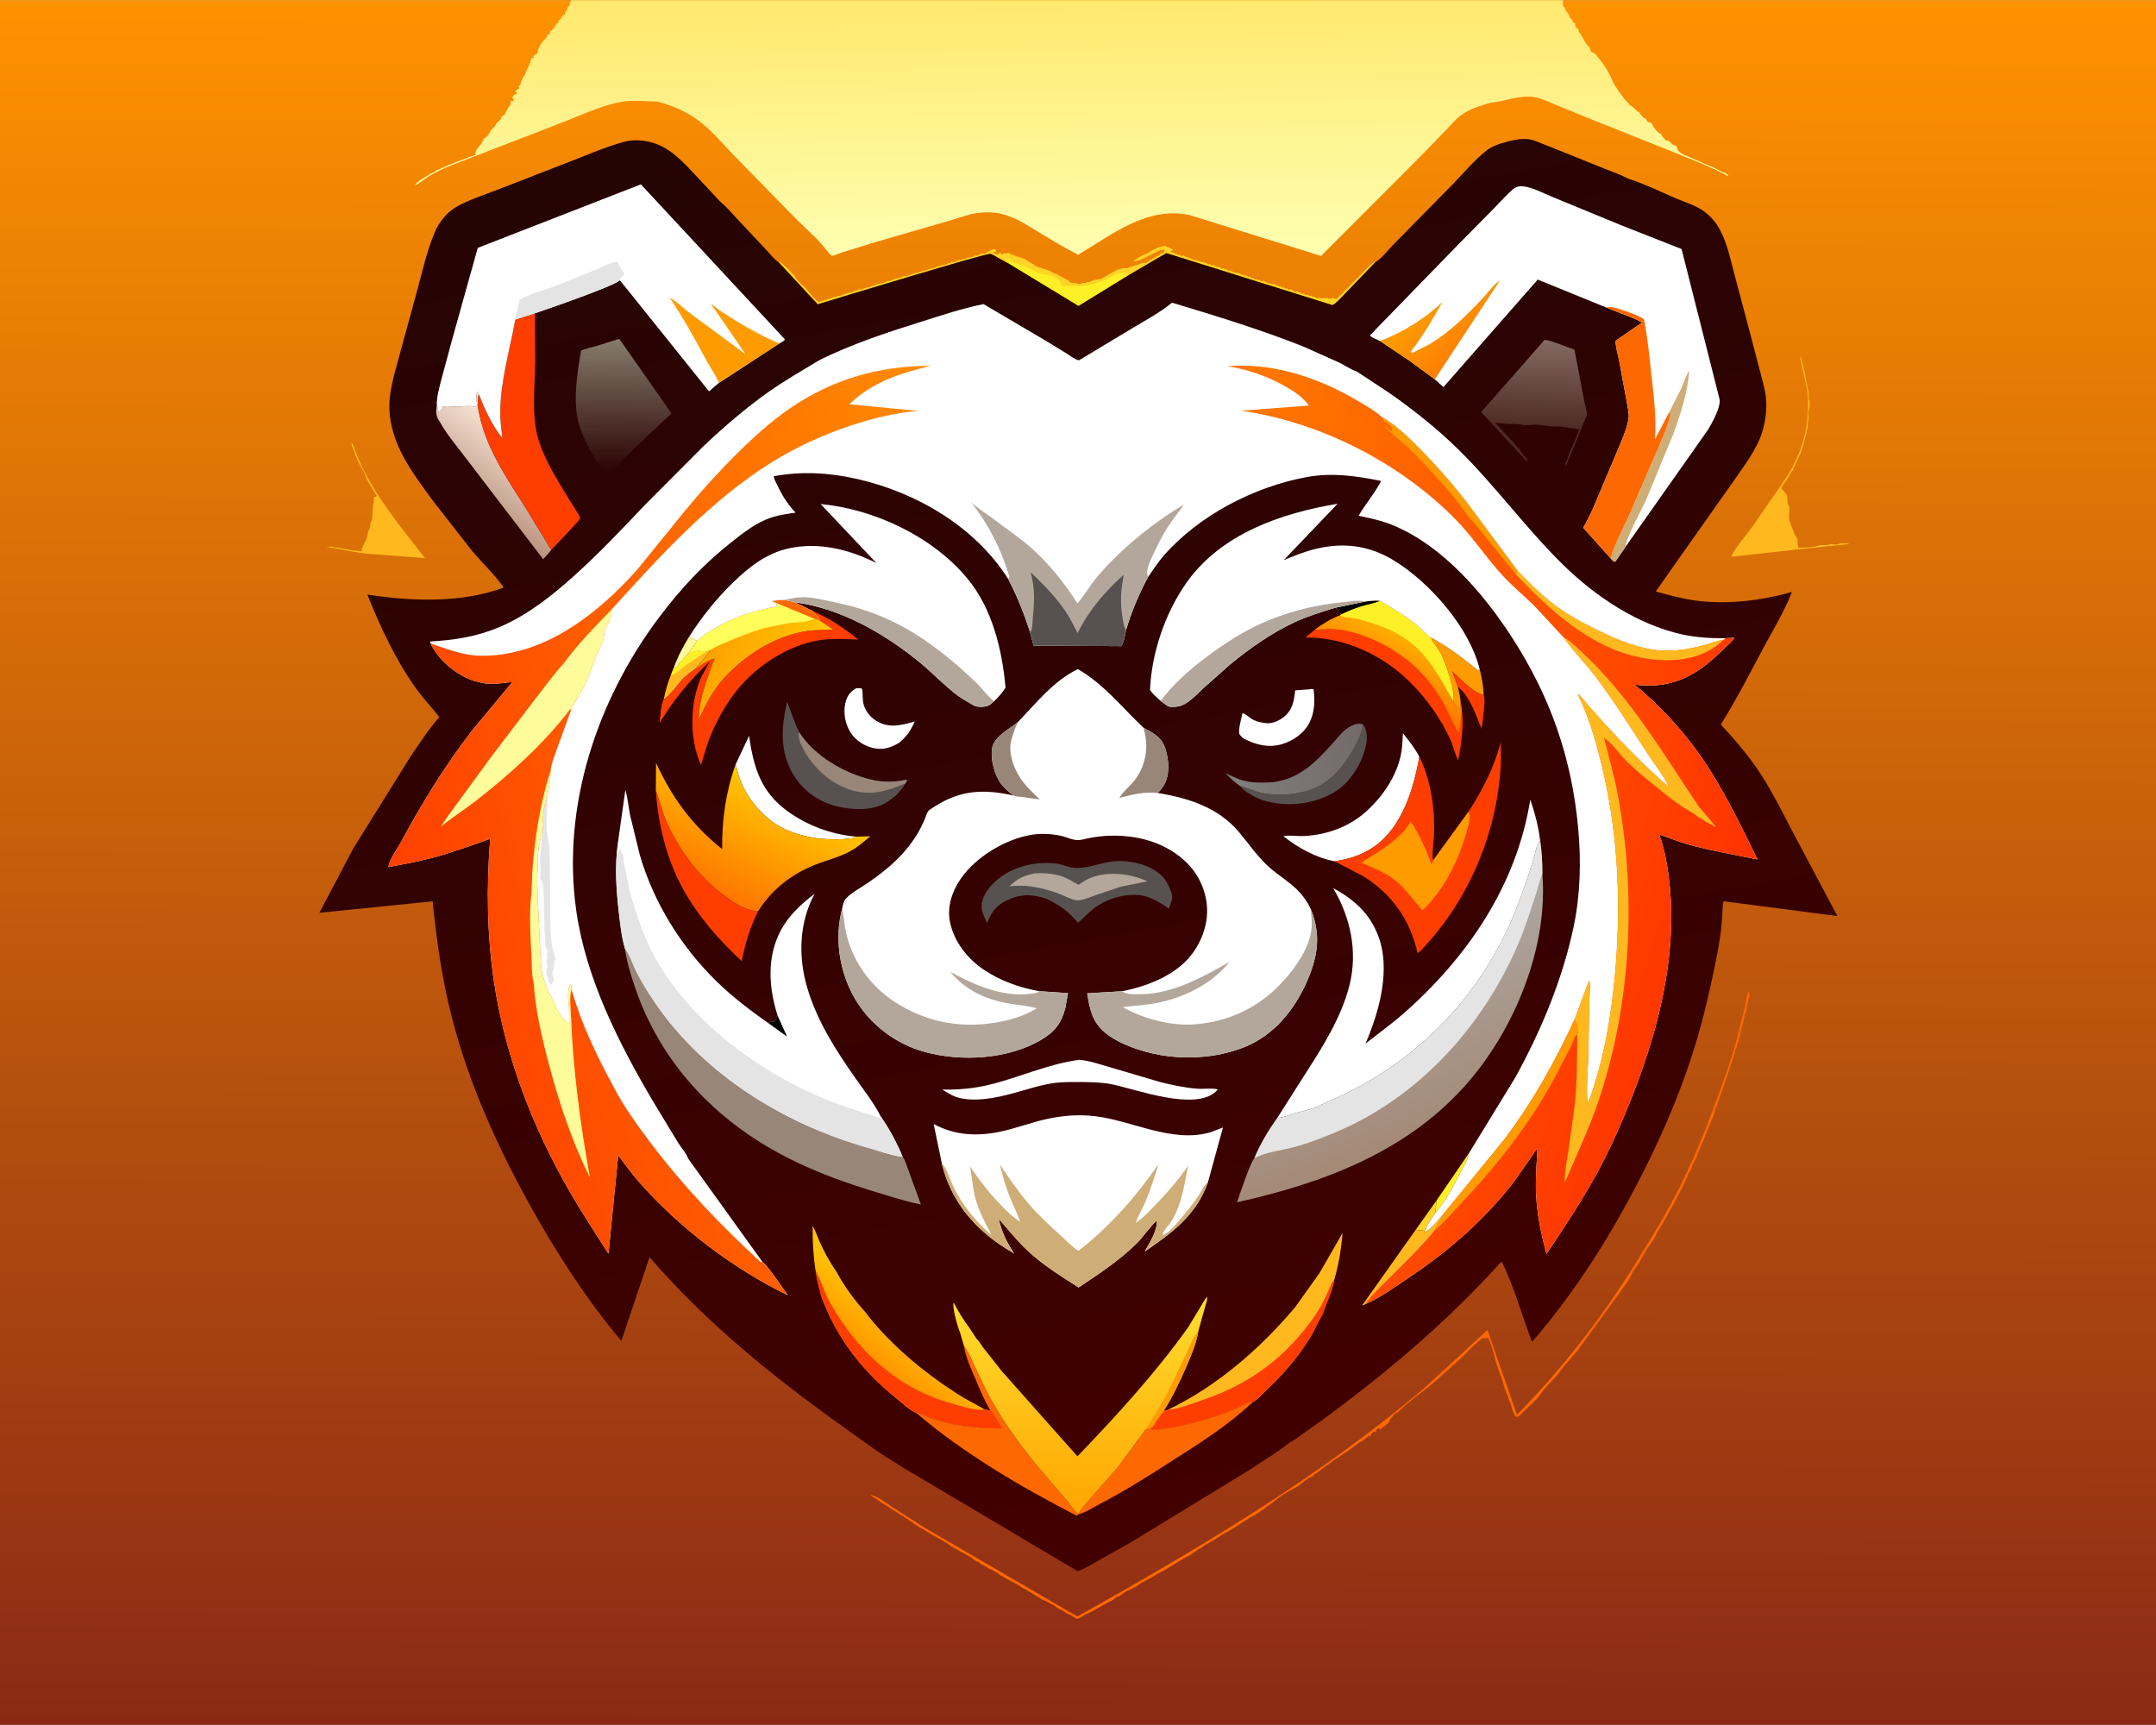
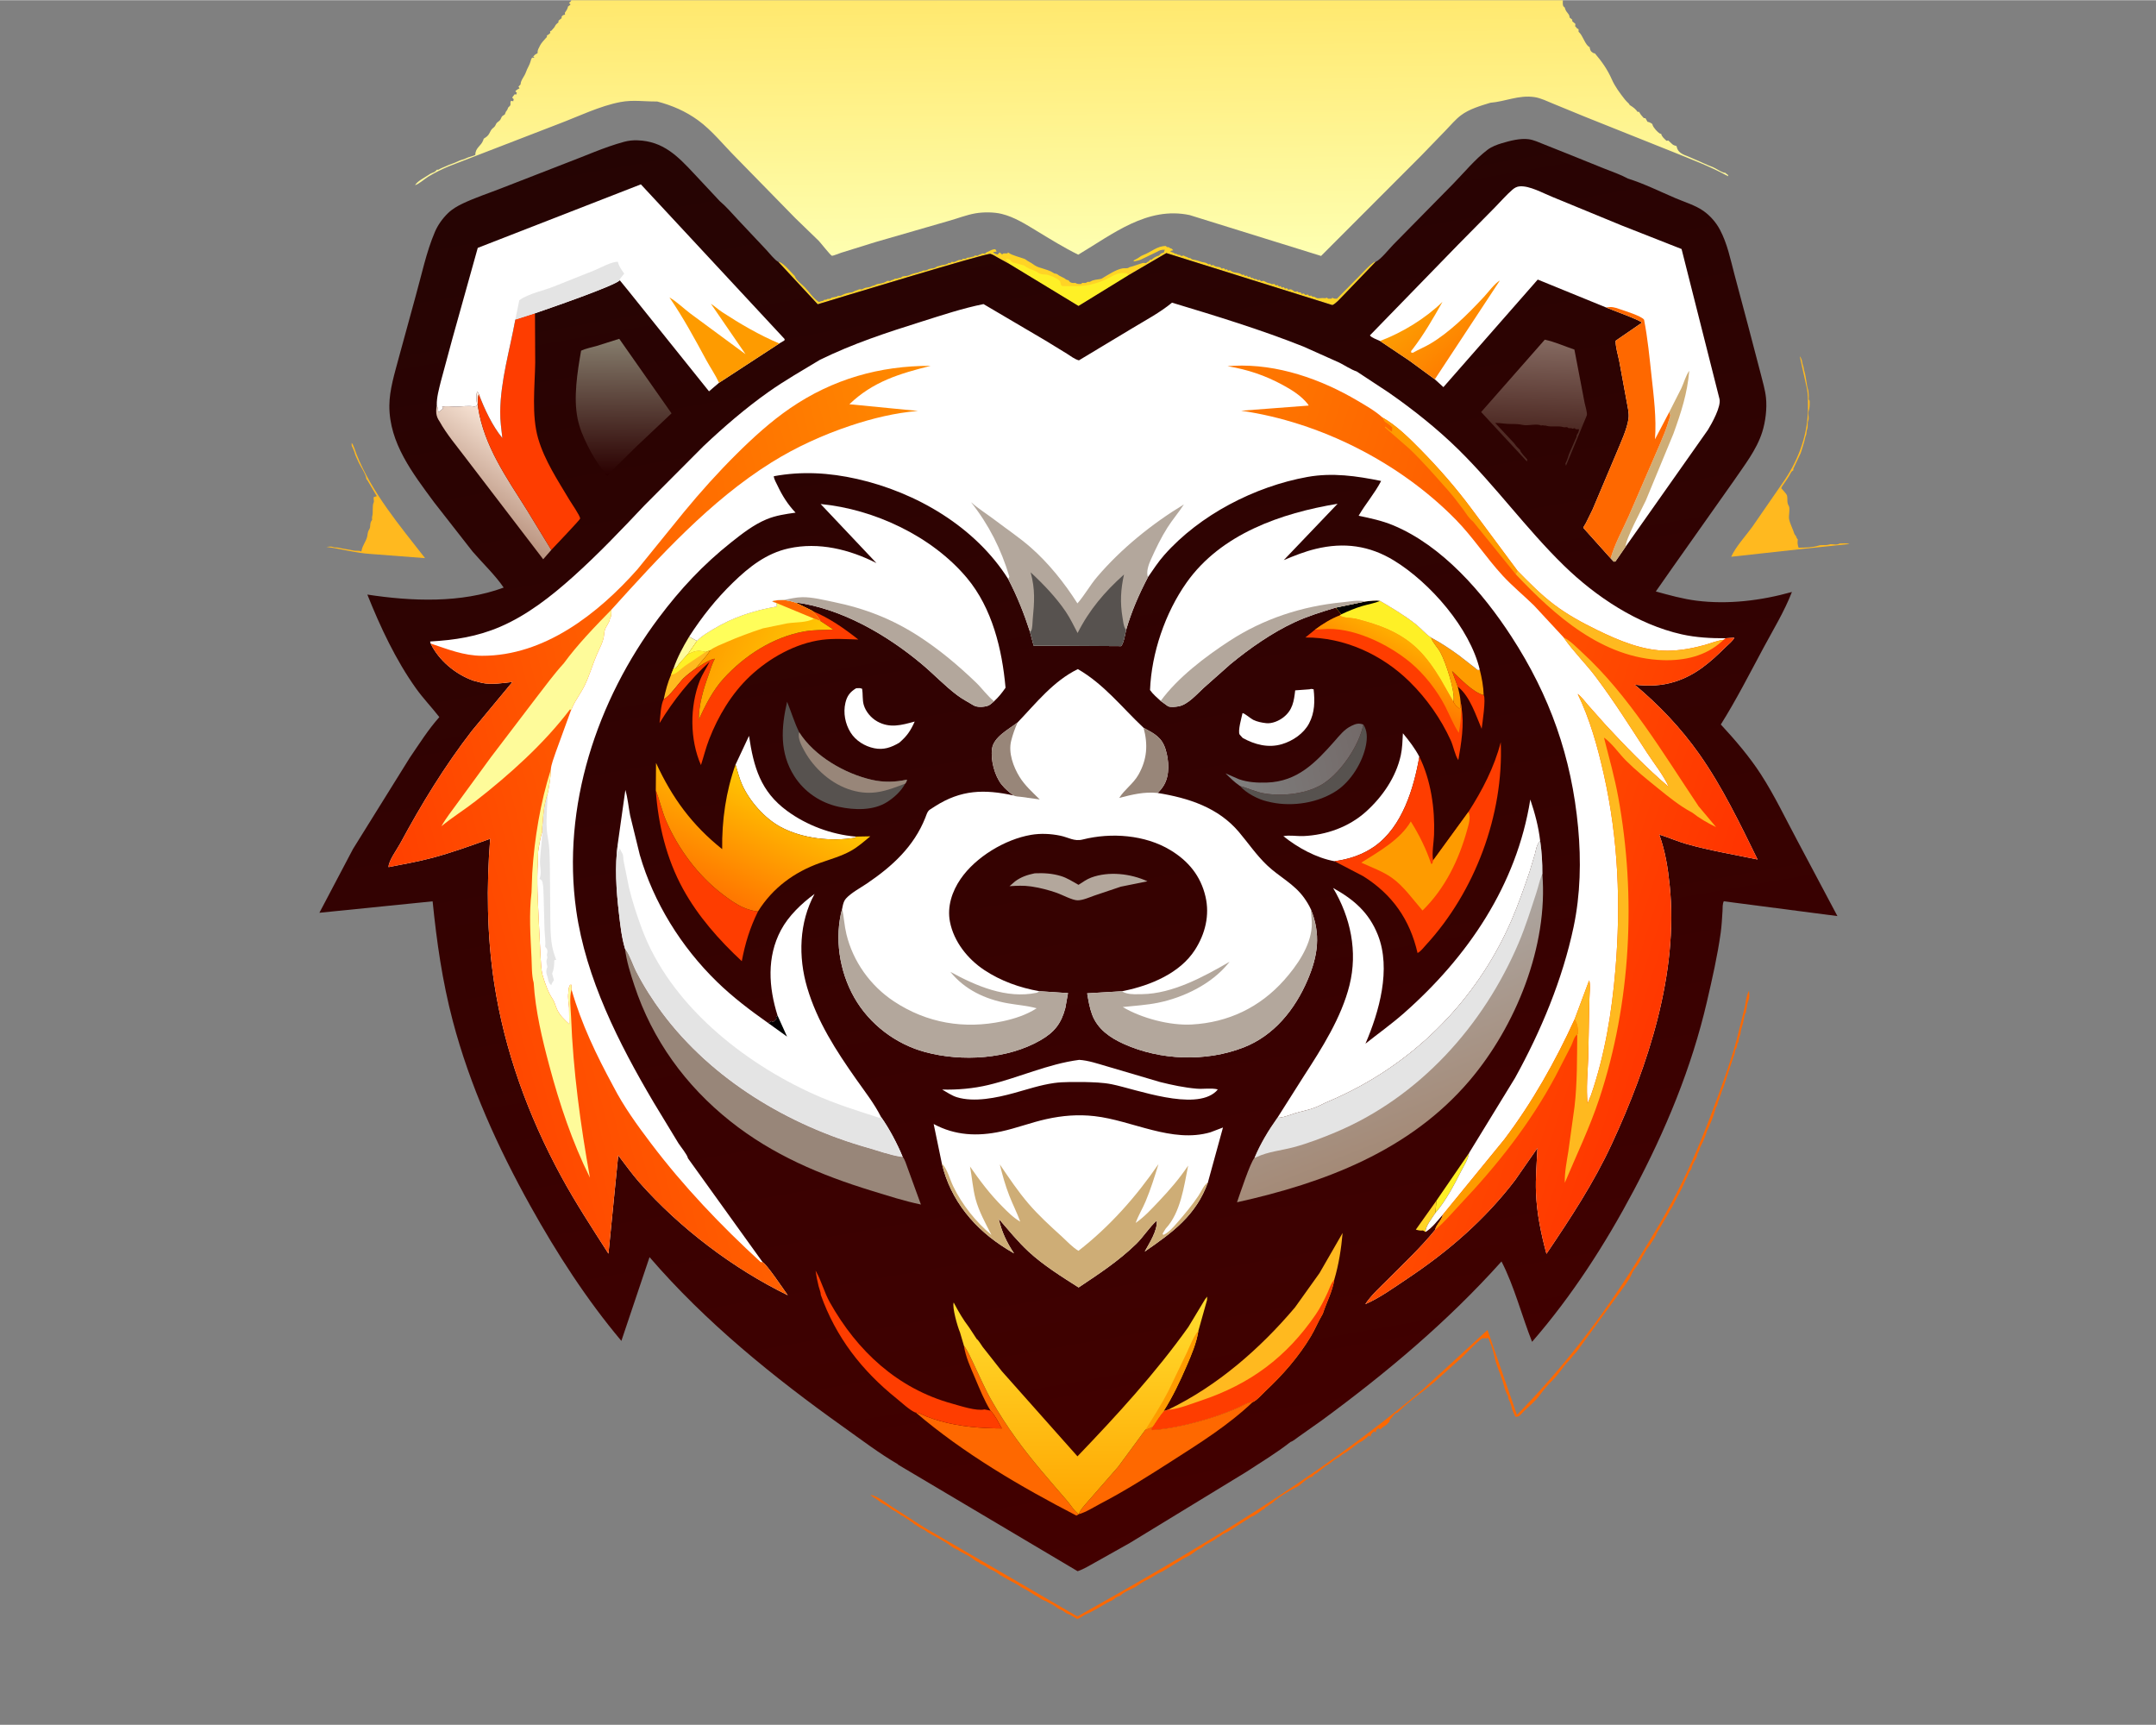
<svg xmlns="http://www.w3.org/2000/svg" version="1.1" style="display: block;" viewBox="0 0 2048 1638" width="1280" height="1024">
  <rect x="0" y="0" width="2048" height="1638" fill="#808080" stroke="none" />
  <defs>
    <linearGradient id="Gradient1" gradientUnits="userSpaceOnUse" x1="1025.16" y1="-2.072" x2="1021.84" y2="1639.07">
      <stop class="stop0" offset="0" stop-opacity="1" stop-color="rgb(255,146,0)" />
      <stop class="stop1" offset="1" stop-opacity="1" stop-color="rgb(139,41,22)" />
    </linearGradient>
    <linearGradient id="Gradient2" gradientUnits="userSpaceOnUse" x1="1015.71" y1="-4.844" x2="1018.25" y2="243.421">
      <stop class="stop0" offset="0" stop-opacity="1" stop-color="rgb(255,232,109)" />
      <stop class="stop1" offset="1" stop-opacity="1" stop-color="rgb(254,255,177)" />
    </linearGradient>
    <linearGradient id="Gradient3" gradientUnits="userSpaceOnUse" x1="894.787" y1="80.478" x2="1140.78" y2="1470.51">
      <stop class="stop0" offset="0" stop-opacity="1" stop-color="rgb(37,4,3)" />
      <stop class="stop1" offset="1" stop-opacity="1" stop-color="rgb(67,0,0)" />
    </linearGradient>
    <linearGradient id="Gradient4" gradientUnits="userSpaceOnUse" x1="1297.09" y1="711.72" x2="1175.12" y2="737.899">
      <stop class="stop0" offset="0" stop-opacity="1" stop-color="rgb(115,106,105)" />
      <stop class="stop1" offset="1" stop-opacity="1" stop-color="rgb(127,126,125)" />
    </linearGradient>
    <linearGradient id="Gradient5" gradientUnits="userSpaceOnUse" x1="448.375" y1="482.262" x2="501.74" y2="406.192">
      <stop class="stop0" offset="0" stop-opacity="1" stop-color="rgb(185,147,127)" />
      <stop class="stop1" offset="1" stop-opacity="1" stop-color="rgb(255,237,223)" />
    </linearGradient>
    <linearGradient id="Gradient6" gradientUnits="userSpaceOnUse" x1="678.308" y1="607.738" x2="756.702" y2="648.065">
      <stop class="stop0" offset="0" stop-opacity="1" stop-color="rgb(255,160,0)" />
      <stop class="stop1" offset="1" stop-opacity="1" stop-color="rgb(254,199,3)" />
    </linearGradient>
    <linearGradient id="Gradient7" gradientUnits="userSpaceOnUse" x1="1457.04" y1="404.741" x2="1459.87" y2="323.681">
      <stop class="stop0" offset="0" stop-opacity="1" stop-color="rgb(79,43,37)" />
      <stop class="stop1" offset="1" stop-opacity="1" stop-color="rgb(132,105,96)" />
    </linearGradient>
    <linearGradient id="Gradient8" gradientUnits="userSpaceOnUse" x1="1316.82" y1="653.331" x2="1338.82" y2="609.427">
      <stop class="stop0" offset="0" stop-opacity="1" stop-color="rgb(255,121,0)" />
      <stop class="stop1" offset="1" stop-opacity="1" stop-color="rgb(255,172,0)" />
    </linearGradient>
    <linearGradient id="Gradient9" gradientUnits="userSpaceOnUse" x1="590.945" y1="451.119" x2="591.974" y2="322.032">
      <stop class="stop0" offset="0" stop-opacity="1" stop-color="rgb(42,0,0)" />
      <stop class="stop1" offset="1" stop-opacity="1" stop-color="rgb(133,124,108)" />
    </linearGradient>
    <linearGradient id="Gradient10" gradientUnits="userSpaceOnUse" x1="828.08" y1="1287.98" x2="857.603" y2="1250.8">
      <stop class="stop0" offset="0" stop-opacity="1" stop-color="rgb(255,152,0)" />
      <stop class="stop1" offset="1" stop-opacity="1" stop-color="rgb(255,193,6)" />
    </linearGradient>
    <linearGradient id="Gradient11" gradientUnits="userSpaceOnUse" x1="681.855" y1="847.07" x2="730.778" y2="748.223">
      <stop class="stop0" offset="0" stop-opacity="1" stop-color="rgb(255,119,0)" />
      <stop class="stop1" offset="1" stop-opacity="1" stop-color="rgb(255,197,2)" />
    </linearGradient>
    <linearGradient id="Gradient12" gradientUnits="userSpaceOnUse" x1="1024.72" y1="1437.01" x2="1025.52" y2="1230.53">
      <stop class="stop0" offset="0" stop-opacity="1" stop-color="rgb(255,165,0)" />
      <stop class="stop1" offset="1" stop-opacity="1" stop-color="rgb(255,222,47)" />
    </linearGradient>
    <linearGradient id="Gradient13" gradientUnits="userSpaceOnUse" x1="1355.72" y1="1076.83" x2="1288.61" y2="908.541">
      <stop class="stop0" offset="0" stop-opacity="1" stop-color="rgb(164,138,119)" />
      <stop class="stop1" offset="1" stop-opacity="1" stop-color="rgb(173,166,161)" />
    </linearGradient>
    <linearGradient id="Gradient14" gradientUnits="userSpaceOnUse" x1="1395.57" y1="331.171" x2="1356.7" y2="284.285">
      <stop class="stop0" offset="0" stop-opacity="1" stop-color="rgb(254,127,0)" />
      <stop class="stop1" offset="1" stop-opacity="1" stop-color="rgb(253,157,2)" />
    </linearGradient>
    <linearGradient id="Gradient15" gradientUnits="userSpaceOnUse" x1="1633.28" y1="910.747" x2="1066.4" y2="726.775">
      <stop class="stop0" offset="0" stop-opacity="1" stop-color="rgb(255,51,0)" />
      <stop class="stop1" offset="1" stop-opacity="1" stop-color="rgb(254,120,0)" />
    </linearGradient>
    <linearGradient id="Gradient16" gradientUnits="userSpaceOnUse" x1="390.873" y1="891.598" x2="968.865" y2="739.244">
      <stop class="stop0" offset="0" stop-opacity="1" stop-color="rgb(255,64,0)" />
      <stop class="stop1" offset="1" stop-opacity="1" stop-color="rgb(255,137,0)" />
    </linearGradient>
  </defs>
-   <path transform="translate(0,0)" fill="url(#Gradient1)" d="M 0 218.455 L -0 -0 L 542.795 0 L 624.056 0 L 1406.67 0 L 1484.62 0 L 2048 0 L 2048 200.729 L 2048 1041.09 L 2048 1638 L 1372.82 1638 L 687.113 1638 L -0 1638 L 0 1015.63 L 0 218.455 z" />
-   <path transform="translate(0,0)" fill="rgb(255,185,31)" d="M 334 420.5 C 335.475 421.276 337.799 429.069 338.608 431.089 C 353.4 468.044 379.571 498.846 403.762 529.917 L 352.219 525.956 C 337.982 525.111 324.122 521.061 310.025 519.25 C 311.964 519.112 314.582 518.582 316.375 519.35 C 318.15 520.111 319.729 519.568 321.5 520 C 326.379 521.189 331.356 521.683 336.25 522.75 C 338.354 523.209 340.548 522.501 342.613 523.386 L 343.25 523.75 L 343.51 522.5 C 344.378 517.679 347.92 513.856 348.859 509.12 C 349.246 507.168 349.318 504.69 350.51 503 C 352.748 499.826 350.507 497.255 353.5 493.51 C 353.469 492.771 353.287 491.26 353.51 490.5 C 354.732 486.339 353.328 480.291 355.005 476.914 C 355.582 475.754 354.612 473.985 355.005 472.005 L 358 471 C 356.584 469.155 355.746 467.104 354.471 465.192 L 349 456 L 348.005 454.75 C 347.989 450.669 341.735 441.837 340 437.5 C 339.072 435.179 337.732 432.945 337.078 430.547 C 336.664 429.028 336.922 429.6 336.391 428.359 L 336 427.5 L 335 425 C 333.84 423.009 334.043 422.832 334 420.5 z" />
+   <path transform="translate(0,0)" fill="rgb(255,185,31)" d="M 334 420.5 C 335.475 421.276 337.799 429.069 338.608 431.089 C 353.4 468.044 379.571 498.846 403.762 529.917 L 352.219 525.956 C 337.982 525.111 324.122 521.061 310.025 519.25 C 311.964 519.112 314.582 518.582 316.375 519.35 C 318.15 520.111 319.729 519.568 321.5 520 C 326.379 521.189 331.356 521.683 336.25 522.75 C 338.354 523.209 340.548 522.501 342.613 523.386 L 343.25 523.75 L 343.51 522.5 C 344.378 517.679 347.92 513.856 348.859 509.12 C 349.246 507.168 349.318 504.69 350.51 503 C 352.748 499.826 350.507 497.255 353.5 493.51 C 353.469 492.771 353.287 491.26 353.51 490.5 C 354.732 486.339 353.328 480.291 355.005 476.914 C 355.582 475.754 354.612 473.985 355.005 472.005 L 358 471 C 356.584 469.155 355.746 467.104 354.471 465.192 L 349 456 L 348.005 454.75 C 347.989 450.669 341.735 441.837 340 437.5 C 339.072 435.179 337.732 432.945 337.078 430.547 C 336.664 429.028 336.922 429.6 336.391 428.359 L 335 425 C 333.84 423.009 334.043 422.832 334 420.5 z" />
  <path transform="translate(0,0)" fill="rgb(255,185,31)" d="M 1709.67 338.5 C 1710.37 338.883 1710.06 338.602 1710.52 339.516 L 1711 340.5 C 1712.05 342.578 1711.75 344.638 1712.62 346.688 C 1713.44 348.587 1713.38 350.572 1714 352.5 C 1715.08 355.841 1715.31 359.088 1716 362.5 C 1716.4 364.45 1716.64 367.704 1717.37 369.409 C 1717.97 370.809 1717.86 372.037 1718 373.5 C 1718.14 374.957 1718.28 376.195 1718.14 377.656 C 1717.97 379.426 1718.09 379.129 1719 380.5 C 1719 384.364 1719.17 387.003 1718 390.5 C 1717.15 393.032 1718.81 396.631 1717.63 399.375 C 1716.56 401.89 1717.71 404.876 1716.64 407.376 C 1715.76 409.434 1716.26 411.657 1715.38 413.705 C 1714.8 415.067 1715.1 413.934 1714.75 415.688 L 1713.75 419.75 L 1712 425.531 L 1711.5 427 C 1711.13 428.266 1710.96 429.144 1710.39 430.391 L 1703.5 445 L 1703.49 446.5 C 1702.08 447.28 1701.6 447.88 1700.89 449.266 C 1699 452.95 1696.41 456.621 1694 460 C 1693.14 461.21 1692.54 462.104 1692 463.5 C 1693.28 465.118 1697.02 468.688 1697.49 470.5 C 1698.28 473.529 1697.12 477.095 1699.03 479.971 C 1700.77 482.57 1698.83 489.62 1699.5 493 C 1700.22 496.654 1702.22 500.437 1703.49 504 C 1704.06 505.608 1704.23 506.701 1705.27 508.097 L 1705.99 509.005 C 1707.54 512.065 1705.5 509.178 1707.15 511.468 L 1707.75 512.25 C 1707.27 515.278 1707.5 517.173 1708.5 520 C 1714.56 520 1721.97 519.806 1727.5 518 C 1730.46 517.032 1734.11 518.108 1737.5 517 C 1740.79 515.925 1744.22 518.187 1747.5 516 C 1750.43 515.967 1754.1 515.503 1756.88 516.5 L 1713.83 520.967 L 1644.46 528.607 C 1648.8 518.99 1658.23 508.893 1664.5 500.212 L 1695.15 455.854 C 1709.5 434.408 1717.81 410.549 1717.41 384.594 C 1717.33 379.668 1717.52 374.312 1716.52 369.492 L 1709.67 338.5 z" />
  <path transform="translate(0,0)" fill="rgb(254,104,0)" d="M 826.775 1419.57 C 833.434 1420.62 841.534 1427.18 847.212 1430.91 L 878.472 1450.9 L 1023.47 1535.13 C 1138.1 1470.81 1251.25 1404.17 1352.02 1319.02 L 1412.97 1263.02 L 1440.93 1343.65 C 1484.03 1299.77 1521.29 1251.7 1553.82 1199.5 C 1569.78 1173.88 1585.56 1148.01 1598.77 1120.82 C 1611.38 1094.88 1621.88 1068.32 1631.78 1041.26 C 1638.26 1023.53 1644.91 1005.01 1649.8 986.795 L 1657.22 957.005 C 1658.41 951.827 1658.66 946.268 1661.06 941.474 L 1661.42 940.802 C 1661.44 942.65 1661.87 945.768 1661.49 947.5 C 1660.97 949.872 1659.62 952.907 1659.41 955.375 C 1659.23 957.663 1658.39 959.102 1658.49 961.5 L 1658.02 962.094 C 1657.27 963.222 1657.23 964.194 1657 965.5 C 1656.35 969.282 1655.19 973.818 1653.97 977.469 C 1653.42 979.14 1653.54 980.343 1653.24 982 L 1652.49 984 C 1651.7 986.009 1651.36 987.345 1651.49 989.5 L 1650.49 990.5 C 1650.05 992.699 1650.1 994.892 1648.49 996.5 L 1647.77 1000.25 C 1647.5 1001.63 1646.98 1002.69 1646.49 1004 L 1637.99 1029.75 C 1637.53 1031.42 1637.04 1032.93 1636.24 1034.47 C 1635.6 1035.71 1635.41 1036.69 1634.99 1037.99 C 1633.81 1041.71 1632.23 1045.19 1631.27 1049.03 C 1630.95 1050.34 1631.05 1049.88 1630.24 1051.22 C 1629.32 1052.75 1629.44 1053.36 1628.99 1054.99 C 1627.33 1061.08 1624.15 1068.31 1621.49 1074 L 1620.75 1076.2 C 1619.47 1080.16 1617.39 1084.91 1615.49 1088.5 C 1614.42 1090.52 1614.22 1092.89 1612.96 1094.78 C 1612.24 1095.86 1612.59 1095.16 1612.3 1096.62 C 1611.43 1101.02 1607.74 1104.55 1606.79 1109.25 C 1606.46 1110.9 1606.14 1110.74 1605.24 1112 C 1604.17 1113.51 1603.74 1115.35 1602.99 1116.99 C 1602.35 1118.41 1601.6 1119.51 1600.99 1120.99 C 1597.68 1129.11 1592.84 1137.1 1588.99 1144.99 C 1587.8 1147.44 1586.12 1149.33 1584.99 1151.99 L 1581.99 1157.15 L 1573.92 1170.85 C 1572.87 1172.41 1574.25 1170.29 1572.99 1172.99 C 1571.54 1176.15 1568.79 1179.67 1566.99 1182.75 L 1566.34 1183.49 C 1563.68 1186.58 1561.76 1191.08 1559.49 1194.5 L 1558.99 1195.75 C 1558.37 1196.95 1557.5 1198 1556.87 1199.23 C 1554.93 1203.01 1551.67 1205.64 1550.04 1209.7 C 1547.56 1215.87 1541.63 1223.11 1537.75 1228.65 L 1498.36 1282.72 C 1497.58 1283.89 1496.86 1284.6 1495.89 1285.58 C 1493.89 1287.59 1492.43 1290.02 1490.39 1292.07 C 1484.89 1297.61 1480.69 1304.95 1475.08 1310.44 C 1470.94 1314.48 1465.98 1320.19 1462.6 1324.92 C 1458.84 1330.19 1452.44 1335.44 1447.72 1340 C 1446.42 1341.26 1444 1344.24 1442.5 1345 C 1441.6 1345.46 1440.5 1345.33 1439.5 1345.49 L 1437.2 1340.44 C 1436.45 1338.92 1436.38 1338.09 1436 1336.5 C 1435.37 1333.89 1434.28 1331.14 1433.08 1328.74 C 1432.59 1327.76 1432.77 1328.04 1432.64 1326.74 C 1432.47 1325.05 1432.21 1325.35 1431.51 1324 C 1429.5 1320.12 1428.4 1314.57 1426.97 1310.34 C 1424.71 1303.64 1421.59 1296.89 1420.01 1289.99 C 1418.92 1285.26 1417.45 1279.06 1415.39 1274.8 C 1414.79 1273.57 1414.41 1272.3 1414.01 1270.99 L 1412.49 1270.5 L 1411.5 1271.49 L 1410.25 1270.25 L 1409.5 1271.49 L 1408.49 1270.5 C 1401.16 1275.94 1395.24 1282.65 1388.75 1288.99 L 1364.13 1311.02 C 1352.61 1321.21 1339.04 1330.02 1328.29 1340.76 C 1326.95 1342.1 1328.07 1341.01 1325.99 1341.99 C 1323.91 1342.99 1322.12 1346.72 1320 1348.5 L 1319.99 1349.99 C 1317.99 1352.08 1316.62 1353.74 1313.99 1354.99 L 1311 1357.49 L 1309.25 1356.25 C 1307.72 1357.78 1307 1357.75 1306.99 1359.99 C 1305.83 1359.99 1306.45 1360.14 1305.25 1359.25 C 1303.65 1360.85 1302 1361.65 1301.99 1363.99 C 1300.83 1363.99 1301.45 1364.14 1300.25 1363.25 C 1298.04 1365.61 1296.47 1366.76 1294 1368.49 L 1291.75 1369.6 C 1290.71 1370.13 1289.93 1370.8 1289 1371.49 L 1281 1377.49 C 1278.42 1379.6 1275.23 1380.81 1272.75 1383.09 C 1271.65 1384.09 1271.03 1384.32 1269.75 1384.99 C 1265.88 1387.05 1263.49 1390.25 1259.5 1392 L 1257.32 1393.79 L 1251.78 1398.09 C 1250.37 1399.34 1251.25 1398.72 1249.75 1399.46 C 1248.27 1400.21 1247.56 1401.23 1246.5 1402.49 L 1245.7 1402.58 C 1241.97 1403.54 1236.36 1409.14 1233 1411.49 L 1230.74 1412.6 C 1223.87 1416.05 1214.37 1421.92 1208.75 1427.09 C 1207.66 1428.09 1206.9 1428.24 1205.75 1428.99 L 1204 1430.49 L 1202.75 1430.99 C 1201.44 1431.77 1201.42 1433.16 1199.73 1433.65 C 1198.56 1433.99 1198.91 1433.87 1198.02 1434.63 C 1196.12 1436.25 1193.11 1438.15 1191 1439.49 L 1188.49 1440.5 L 1176.76 1448 C 1172.45 1450.87 1167.15 1454.38 1162.49 1456.5 C 1160.81 1457.26 1159.51 1458.52 1158 1459.49 L 1157.12 1459.85 C 1155.94 1460.37 1156.52 1460.02 1155.67 1460.85 C 1154.12 1462.39 1150.1 1464.04 1148 1465.49 L 1145.77 1466.71 C 1144.18 1467.57 1143.37 1468.55 1142 1469.49 L 1139.85 1470.57 C 1136.5 1472.2 1133.99 1474.47 1131 1476.49 C 1129.06 1477.81 1126.13 1478.96 1123.99 1480.24 L 1104 1492.49 L 1102.87 1492.93 C 1099.39 1494.33 1096.34 1496.83 1092.95 1498.52 C 1088.83 1500.55 1084.67 1502.74 1081 1505.49 C 1079.64 1506.51 1078.26 1507.25 1076.75 1507.99 L 1075.8 1508.48 L 1073.44 1509.57 C 1070.64 1510.84 1066.77 1512.79 1064.62 1514.92 C 1063.77 1515.77 1062.91 1515.82 1061.82 1516.19 C 1059.69 1516.92 1058.74 1518.45 1057 1519.49 C 1055.6 1520.33 1054.46 1520.52 1053 1521.49 L 1051.75 1521.99 L 1050.3 1522.96 L 1039.75 1528.99 L 1038.41 1529.74 C 1036.39 1530.84 1033.97 1532.08 1031.84 1532.93 C 1028.68 1534.19 1026.45 1536.74 1023 1537.49 L 1022.33 1537.02 L 1016.5 1533.49 L 1015 1532.99 C 1013.35 1532.34 1012.08 1531.56 1010.72 1530.46 C 1009.35 1529.35 1008.55 1529.17 1007 1528.49 C 1005.66 1527.9 1004.56 1527.23 1003.46 1526.29 C 1000.93 1524.12 997.392 1522.84 994.524 1521.1 C 992.652 1519.96 994.401 1520.96 992.005 1519.99 C 989.039 1518.81 986.271 1516.39 983.25 1514.99 L 975.25 1509.99 C 973.936 1509.17 972.623 1508.66 971.25 1507.99 L 969.797 1507.03 C 966.503 1504.76 962.814 1502.78 959.25 1500.99 C 957.11 1499.92 955.197 1498.56 953 1497.49 L 951.5 1496.49 L 950.25 1495.99 L 949 1495 C 946.662 1493.26 943.965 1491.6 941.268 1490.51 C 939.579 1489.83 938.209 1489.04 936.811 1487.88 C 935.102 1486.46 933.074 1486.08 931.25 1484.99 L 930.453 1484.27 C 929.239 1483.23 929.809 1483.63 928.297 1483.02 C 926.95 1482.48 926.303 1481.93 925.203 1481.04 C 921.852 1478.32 917.114 1475.93 913.25 1473.99 C 911.328 1473.03 910.097 1471.82 908.005 1470.99 C 905.065 1469.84 901.972 1467.09 899.269 1465.38 L 887.5 1458.49 L 886.25 1457.99 C 884.433 1457.08 882.881 1455.91 881.005 1454.99 L 879 1453.49 C 878.02 1452.76 877.388 1452.48 876.25 1451.99 C 873.308 1450.74 870.771 1448.52 868.005 1446.99 L 866.5 1445.49 L 865.25 1444.99 L 864.516 1444.34 C 862.701 1442.78 860.496 1441.92 858.625 1440.4 C 855.62 1437.94 859.561 1440.97 856.005 1438.99 C 854.663 1438.25 854.707 1437.74 853.005 1436.99 L 851.674 1436.03 C 850.452 1435.09 849.303 1434.74 848.005 1433.99 L 846 1432.49 C 843.064 1430.32 840.194 1428.67 837.005 1426.99 L 833.895 1424.56 C 831.64 1422.68 828.744 1421.76 826.775 1419.57 z" />
  <path transform="translate(0,0)" fill="rgb(255,212,38)" d="M 739.29 248.476 L 740.301 248.66 C 744.575 250.004 751.543 258.629 754.995 262.005 C 755.979 265.891 761.722 269.778 764.633 272.821 C 768.902 277.284 772.528 283.273 778 286.755 L 778.594 286.409 C 779.702 285.851 780.794 285.712 782 285.5 L 783 284.51 C 784.575 284.502 784.671 284.745 786 283.755 C 787.982 283.586 788.535 283.96 790 282.51 L 793.844 281.765 C 795.322 281.469 794.77 281.671 796 280.755 C 797.589 280.752 798.307 280.97 799.719 280.192 C 802.919 278.429 805.485 277.97 809 277.5 C 810.213 277.338 811.202 276.508 812.25 276.005 L 814 275.51 L 815.219 274.964 C 816.663 274.386 817.273 274.472 818.75 274.75 L 819.797 274.162 C 821.737 273.092 822.873 272.928 824.984 272.658 C 826.409 272.477 827.515 271.983 828.781 271.346 C 831.075 270.192 827.107 272.163 831 270.755 L 832.25 270.005 C 833.733 269.359 836.252 269.326 838 268.755 L 839.219 268.424 C 840.676 267.984 841.73 267.32 843 266.51 L 845.505 266.75 C 847.324 265.241 848.475 266.02 850 264.51 C 852.989 264.771 853.452 263.517 856 263.5 L 857 262.51 C 858.344 262.137 859.104 262.107 860.5 262 C 862.383 261.855 864.064 261.179 865.719 260.346 C 866.883 259.76 869.131 259.389 870.5 259 L 872 258.755 L 872.688 258.393 C 874.265 257.6 875.512 257.864 877 256.755 C 878.593 256.752 879.254 256.965 880.656 256.192 C 882.923 254.943 884.545 254.826 887 254.5 C 888.331 254.323 888.922 253.491 890.005 253.005 C 891.039 252.541 892.124 252.661 893.234 252.102 C 894.742 251.343 896.676 251.719 898.5 251 L 900 250.5 L 901 249.51 L 902.75 249.75 L 904 248.51 C 905.693 248.658 906.273 249.001 907.797 248.162 C 909.87 247.019 911.388 246.284 913.75 246.75 L 914.5 245.51 L 916 245.755 C 917.415 245.75 917.966 245.271 919 244.51 C 921.989 244.771 922.452 243.517 925 243.5 L 926 242.51 L 928.75 242.75 C 930.487 241.026 931.375 242.119 933 240.51 L 935.75 240.75 L 936.297 240.162 C 937.274 239.192 936.782 239.647 938.25 239.005 C 941.079 237.768 942.243 236.51 945.5 236.51 L 946.75 238.75 L 943.25 239.25 C 944.668 240.803 945.755 241.031 947.75 241.505 L 949.5 239.51 L 952 241.5 L 953 240.51 L 957 240.5 L 957.5 239.51 L 958.063 239.917 C 960.27 241.388 962.492 242.196 964.995 243.005 L 972.557 245.473 C 974.175 246.013 974.657 246.605 976 247.51 C 977.651 248.623 979.333 249.254 981 250.51 C 983.819 252.634 986.091 253.63 989.5 254.51 L 995.495 256.473 C 997.432 257.119 999.082 257.94 1000.78 259.073 C 1001.76 259.728 1001.35 259.456 1002.72 259.726 C 1004.44 260.069 1004.62 260.583 1006 261.51 L 1009.92 263.504 C 1011.37 264.149 1010.7 263.803 1012.01 264.789 C 1013.11 265.611 1013.68 265.773 1015 266.005 C 1016.06 267.592 1016.51 268.014 1018.5 268.51 C 1019.33 268.716 1020.69 268.548 1021.5 268.51 C 1023.49 269.839 1024.64 269.506 1027 269.5 L 1028 268.51 C 1030.09 268.505 1031.46 269.032 1033 267.51 C 1034.3 267.505 1035.04 267.76 1036.13 267.037 C 1038.43 265.506 1042.59 265.328 1045.32 264.788 C 1046.74 264.506 1046.84 264.188 1048 263.51 C 1052.78 260.709 1059.71 256.189 1065.01 255.005 L 1066.13 254.727 C 1067.95 254.365 1070.7 254.983 1072.13 254.037 C 1073.13 253.371 1072.79 253.57 1073.91 253.289 C 1077.53 252.376 1081.35 250.762 1085.06 249.711 C 1086.32 249.355 1087.48 249.599 1088.75 249.75 L 1089.3 249.162 C 1090.96 247.511 1088.82 249.605 1091.25 248.005 L 1092.5 246.51 L 1094 246.5 L 1095 245.51 C 1096.73 244.15 1098.88 243.087 1101 242.5 L 1101.84 241.553 C 1103.1 240.298 1103.84 240.128 1105.51 239.75 L 1106.5 237 C 1103.17 236.972 1101.8 237.335 1099 239 L 1083.64 246.391 C 1081.7 247.224 1079.57 247.61 1077.5 248 L 1076.51 247.5 C 1077.48 246.8 1078.31 246.371 1079.41 245.852 C 1081.98 244.633 1083.24 242.998 1086.01 242.005 C 1093.27 239.395 1099.47 233.151 1107.5 233.51 L 1108.5 234.51 C 1110.74 234.51 1109.72 234.444 1111.5 235.51 L 1112.99 236.005 L 1114.49 237.5 L 1111.49 238.25 C 1112.89 239.578 1113.5 239.272 1114.99 240.005 L 1116 240.755 L 1116.8 240.833 C 1118.83 241.124 1116.57 240.79 1119 241.755 L 1120.99 242.005 L 1122 243 L 1124.5 242.51 L 1125.14 242.979 C 1126.11 243.624 1126.79 243.557 1127.75 244.005 L 1129 244.755 L 1130.75 245.005 L 1132 246 C 1132.75 246.44 1134.26 246.533 1135.11 246.703 C 1137.52 247.185 1139.68 248.056 1142 248.755 L 1143.75 249.005 C 1145.46 249.348 1146.63 249.906 1148 251 L 1149.5 250.51 L 1150.5 252 L 1152.5 251.51 C 1155.42 254.411 1158.6 252.17 1160.5 255 L 1162.5 254.51 L 1164 256 L 1165.5 255.51 L 1166.5 257 L 1168.5 256.51 C 1171.98 259.97 1176.76 257.786 1180 261 L 1181.5 260.51 L 1182.5 262 L 1184.5 261.51 L 1185.5 263 L 1187.5 262.51 L 1188.5 264 L 1190 263.755 L 1191.5 265 L 1193 264.755 L 1195 266 L 1196.5 265.51 L 1198 267 C 1199.83 266.641 1199.96 266.217 1201.62 267.208 C 1203.1 268.087 1204.23 268.638 1205.92 268.88 C 1207.21 269.064 1206.55 268.884 1208 269.755 L 1210.5 269.51 L 1212 271 L 1213.5 270.51 L 1215 272 L 1216.5 271.51 L 1217.5 273 L 1219.5 272.51 L 1220.5 274 L 1222.5 273.51 L 1223.5 275 C 1225.78 274.628 1226.14 274.185 1228 275.51 L 1230 277 L 1232.5 276.51 L 1233.5 277.51 L 1235.5 277.51 L 1236.5 279 L 1238.5 278.51 L 1240 280 L 1242.5 279.51 L 1243.5 281 L 1245.5 280.51 L 1246.5 281.51 C 1249.72 281.51 1248.9 282.315 1251 283 C 1252.46 283.477 1255.92 282.594 1257.99 283.005 C 1258.96 283.195 1259.58 282.815 1260.5 282.51 L 1261.5 283.51 L 1265 283.5 L 1265.5 282.51 C 1267.28 283.697 1267.82 283.507 1270 283.5 L 1291.38 261.876 C 1295.91 257.349 1300.32 252.058 1305.66 248.51 L 1306.65 248.555 L 1275.75 280.674 C 1273.01 283.359 1269.11 288.137 1265.65 289.575 L 1107.94 240.181 L 1071.93 261.229 L 1024.48 290.422 L 959.037 250.668 L 948.184 244.705 C 946.264 243.673 942.854 241.366 940.796 240.923 C 936.767 240.058 791.133 284.435 776.76 288.805 L 739.29 248.476 z" />
  <path transform="translate(0,0)" fill="rgb(254,240,38)" d="M 959.037 250.668 L 958.575 249.977 C 957.533 248.44 956.762 247.145 955.114 246.188 C 957.08 245.52 957.491 245.878 959.51 246.5 C 961.629 249.694 962.996 249.385 966.628 250.173 C 968.437 250.565 969.967 251.345 971.784 251.712 C 973.46 252.049 973.643 252.631 975 253.49 C 978.105 255.455 981.831 256.342 985.005 257.995 L 985.847 258.712 C 987.919 260.265 990.456 260.468 992.96 260.538 C 996.324 260.633 1003.28 263.707 1006 265.995 C 1008.52 268.105 1006.36 269.736 1009 271.49 C 1018.49 271.552 1028.26 272.186 1037.5 269.755 C 1041.99 268.573 1046.22 267.185 1050.42 265.194 C 1057.47 261.856 1062.3 257.695 1070.65 259.519 L 1071.93 261.229 L 1024.48 290.422 L 959.037 250.668 z" />
  <path transform="translate(0,0)" fill="url(#Gradient2)" d="M 542.795 0 L 624.056 0 L 1406.67 0 L 1484.62 0 L 1484.54 1.021 C 1484.4 2.848 1484.42 4.004 1485 5.755 C 1486 6.589 1486.33 6.574 1486.65 7.846 C 1487.16 9.862 1488.29 11.172 1489.56 12.755 C 1490.66 14.138 1490.8 14.796 1491 16.5 L 1493.49 18.5 L 1493.5 20 L 1496.49 22.5 L 1496.25 24.75 L 1496.84 25.328 C 1497.66 26.155 1497.36 25.802 1498 26.755 L 1499.49 27.5 L 1499.5 30 L 1500.37 30.812 C 1503.59 34.052 1506.26 43.252 1510 44.5 C 1510.43 47.091 1510.77 48.615 1513.24 50 C 1513.99 50.418 1514.25 50.398 1515 50.5 C 1521.49 58.068 1526.97 65.854 1530.99 75.005 C 1534.15 82.184 1538.65 88.083 1543.43 94.224 C 1544.47 95.555 1545.67 96.647 1546.86 97.835 C 1547.71 98.684 1547.41 98.337 1548 99.51 L 1549.31 100.354 C 1551.74 101.939 1553.87 103.57 1555.5 106 L 1556.99 106.005 L 1557.56 107.039 C 1558.6 108.884 1560.1 110.428 1561.5 112 L 1562.99 112.005 L 1565 115.5 L 1565.84 115.659 C 1567.26 116.019 1568.27 116.724 1569.49 117.5 L 1569.99 119.005 C 1570.87 121.206 1574.47 125.338 1576.5 126.51 L 1577.99 127.005 C 1578.74 129.954 1580.87 131.391 1583 133.5 L 1584.75 133.25 L 1588.48 136.724 C 1589.73 137.821 1590.93 138.061 1592.49 138.5 L 1593.31 141.143 C 1594.96 145.238 1599.72 146.94 1603.5 148.359 L 1609.5 151 C 1615.41 153.374 1621.05 156.348 1627 158.5 L 1629.49 159.75 C 1632.07 161.07 1636.25 163.996 1638.99 164.005 L 1640 165 L 1641.5 166 L 1641.5 167.194 C 1624.51 157.769 1605.99 150.962 1588.02 143.654 L 1505.95 110.851 L 1475.32 98.272 C 1469.7 95.974 1463.51 92.871 1457.5 92.01 C 1442.57 89.871 1430.09 96.2 1415.71 97.4 C 1406.36 100.24 1395.63 103.369 1387.74 109.325 C 1382.6 113.208 1378.18 118.536 1373.7 123.172 L 1349.87 147.802 L 1254.91 242.894 L 1130.08 204.088 C 1089.79 195.549 1056.99 222.198 1024.24 241.684 C 1010.93 235.169 997.651 226.936 984.97 219.255 C 974.367 212.833 963.646 205.938 951.457 202.956 C 944.016 201.136 934.067 201.137 926.525 202.437 C 918.027 203.902 909.279 207.405 900.911 209.707 L 831.381 229.801 L 799 239.874 C 797.662 240.291 791.175 242.94 790.233 242.715 C 788.887 242.393 779.647 230.529 777.813 228.621 L 755.333 206.855 L 698.975 149.241 C 687.566 137.825 676.162 123.503 663.154 114.076 C 651.159 105.382 638.471 99.914 624.226 96.179 C 612.301 96.372 601.526 94.424 589.423 96.711 C 569.807 100.419 549.729 110.276 531.107 117.306 L 426.5 157.698 C 419.779 160.498 413.059 163.815 406.831 167.585 C 403.45 169.631 397.843 174.733 394.25 175.675 C 396.507 171.778 403.119 168.629 407 166 C 407.98 165.336 408.9 164.698 410.005 164.25 C 411.822 163.513 412.753 163.354 414.19 161.924 L 415.005 161.005 L 416.5 161 C 417.82 160.249 419.086 159.557 420.5 159 L 423.757 157.62 C 427.162 155.883 431.049 154.997 434.438 153.281 C 435.947 152.517 437.356 151.943 439 151.5 C 440.389 151.126 441.094 150.961 442.438 150.281 C 445.379 148.793 448.556 148.374 451.5 147 C 451.547 139.878 456.834 138.831 459.005 133.005 L 459.51 131.5 C 461.735 130.083 463.545 128.983 464.773 126.565 C 465.834 124.476 466.606 122.669 468.536 121.224 C 469.747 120.317 470.407 119.42 471.005 118.005 C 472.286 114.97 474.706 115.563 476.005 112.005 C 476.788 109.861 477.661 109.734 479.5 108.51 L 480.51 106 C 481.232 104.737 481.971 104.388 482.351 102.878 C 482.798 101.102 484.214 101.091 484.75 99.75 C 485.374 98.19 484.164 97.521 485.5 95.51 L 487.5 96 L 488 94 L 486.51 92.5 C 487.262 91.314 488.08 90.305 489.005 89.25 L 490.25 89.75 L 491 88 L 489.51 86.5 C 490.452 85.434 491.041 84.94 492.348 84.284 L 493.505 83.75 L 492.51 82 L 494.5 80 C 494.527 75.931 498.223 72.415 499.536 68.474 C 500.767 64.782 503.026 61.721 504.005 58.005 C 504.398 56.513 504.557 55.771 505.5 54.51 L 507.75 54.75 L 506.51 53.5 C 507.409 52.555 508.143 51.651 509.327 51.055 C 510.439 50.495 509.66 51.095 510.755 50 C 510.296 47.191 511.98 45.473 513.005 43.005 C 513.676 41.389 517.147 37.303 518.63 35.812 L 519.5 35 L 519.51 33.5 C 520.905 32.699 521.771 32.303 522.755 31 L 522.51 29.5 L 524 28.755 C 524.837 27.516 526.395 26.291 527.005 25.005 C 528.013 22.88 528.685 22.518 530.5 21 L 530.51 19.5 L 533.5 17 L 533.51 15.5 C 534.85 14.16 534.895 14.021 536.75 13.75 L 536.51 12 C 537.607 10.39 538.871 8.755 539.352 6.846 L 539.51 6 C 540.516 5.355 541.135 4.865 542 4 L 540.51 2.5 C 541.828 1.624 542.06 1.396 542.795 0 z" />
  <path transform="translate(0,0)" fill="url(#Gradient3)" d="M 1306.65 248.555 C 1311.56 246.392 1319.65 236.036 1323.71 231.952 L 1380.51 174.256 C 1390.85 163.642 1401.19 151.055 1412.93 142.112 C 1416.94 139.061 1421.97 137.203 1426.76 135.772 C 1434.34 133.509 1444.07 130.966 1452 132.019 C 1456.97 132.679 1461.99 135.078 1466.64 136.923 L 1490.48 146.425 L 1524 159.952 C 1531.43 162.917 1539.25 165.515 1546.27 169.366 C 1561.52 174.136 1576.55 181.608 1591.25 187.892 C 1599.86 191.573 1610.7 194.841 1618.27 200.245 C 1624.6 204.761 1630.09 211.044 1633.73 217.891 C 1640.84 231.27 1643.72 245.898 1647.55 260.399 L 1660.59 309.306 L 1672.47 354.66 C 1674.31 362.132 1676.69 369.772 1677.5 377.426 C 1678.6 387.767 1677.1 400.157 1673.97 410.106 C 1668.58 427.242 1656.85 441.883 1646.87 456.587 L 1588.89 538.685 L 1572.88 561.565 C 1585.62 565.063 1598.28 568.621 1611.43 570.305 C 1641.41 574.144 1673.17 570.227 1702.16 562.044 C 1695.04 580.481 1684.2 598.221 1674.85 615.628 C 1661.84 639.871 1649.25 664.61 1634.62 687.923 C 1648.28 702.683 1661.78 718.387 1672.72 735.312 C 1685.73 755.446 1696.02 777.208 1707.33 798.289 L 1745.37 869.885 L 1637.44 855.833 C 1636.1 858.478 1636.42 862.098 1636.23 865.048 C 1635.79 871.959 1635.45 878.951 1634.49 885.812 C 1631.42 907.876 1626.42 929.633 1621.39 951.314 C 1606.8 1014.24 1582.05 1073.62 1551.87 1130.56 C 1524.93 1181.4 1493.17 1230.78 1455.33 1274.24 C 1445.44 1249.27 1438.54 1221.75 1426.29 1197.92 C 1375.16 1254.97 1317.38 1303.44 1255.76 1348.73 L 1233.86 1364.21 C 1231.73 1365.65 1228.24 1368.69 1225.86 1369.36 C 1212.69 1379.73 1197.82 1388.67 1183.79 1397.85 L 1073.22 1465.3 L 1040.97 1483.4 C 1035.4 1486.42 1029.63 1490.16 1023.63 1492.11 L 853.094 1390.93 L 853.031 1390.6 C 835.082 1380.15 818.279 1367.33 801.359 1355.3 C 735.103 1308.15 670.203 1255.67 616.997 1193.82 L 590.244 1273.37 C 557.269 1234.22 528.816 1190.08 503.956 1145.44 C 472.983 1089.83 446.344 1031.14 430.083 969.415 C 420.157 931.735 414.855 894.563 410.951 855.881 L 303.396 866.746 L 335.33 806.132 L 389.097 719.729 C 398.101 706.564 406.693 692.806 417.327 680.897 C 410.128 671.616 401.974 663.18 395.137 653.602 C 375.915 626.676 361.172 595.167 348.947 564.526 C 390.926 570.943 437.989 572.903 478.442 557.884 C 470.295 545.906 458.409 534.702 448.902 523.65 L 412.258 476.775 C 392.104 449.336 369.661 420.696 369.853 385.024 C 369.934 370.007 374.939 354.2 378.781 339.697 L 394.844 281 C 400.451 261.037 404.966 239.129 413.105 220.092 C 415.971 213.387 420.355 207.304 425.583 202.235 C 429.641 198.3 434.588 195.453 439.672 193.052 C 451.454 187.485 464.178 183.316 476.319 178.575 L 537.082 154.943 C 555.475 148.087 573.938 139.584 592.901 134.473 C 597.073 133.349 601.145 132.933 605.462 133.071 C 630.014 133.856 643.785 148.121 659.564 165.016 L 683.716 190.836 C 689.836 195.945 695.186 202.336 700.655 208.148 L 727.977 237.186 C 730.262 239.608 736.48 247.404 739.29 248.476 L 776.76 288.805 C 791.133 284.435 936.767 240.058 940.796 240.923 C 942.854 241.366 946.264 243.673 948.184 244.705 L 959.037 250.668 L 1024.48 290.422 L 1071.93 261.229 L 1107.94 240.181 L 1265.65 289.575 C 1269.11 288.137 1273.01 283.359 1275.75 280.674 L 1306.65 248.555 z" />
  <path transform="translate(0,0)" fill="rgb(255,212,38)" d="M 1364.5 1140.11 L 1363.45 1151.9 C 1360.48 1156.57 1353.91 1164.44 1354.12 1169.94 L 1351.79 1168.51 C 1349.2 1168.8 1347.4 1168.4 1344.91 1167.7 L 1364.5 1140.11 z" />
  <path transform="translate(0,0)" fill="rgb(254,251,154)" d="M 654.614 604.503 L 662.133 608.573 L 653.427 621.093 C 649.568 625.365 645.39 629.581 642.207 634.386 L 639.697 634.895 C 643.52 623.967 648.674 614.37 654.614 604.503 z" />
  <path transform="translate(0,0)" fill="rgb(254,240,38)" d="M 1364.5 1140.11 L 1395.42 1095 C 1394.57 1100.94 1391.06 1106.08 1388.36 1111.35 C 1381.4 1124.93 1373.53 1140.29 1363.45 1151.9 L 1364.5 1140.11 z" />
  <path transform="translate(0,0)" fill="rgb(254,61,0)" d="M 1384.73 651.983 L 1379.3 637.192 C 1386.93 644.154 1399.34 657.65 1409.35 659.96 C 1411.7 663.197 1408.01 687.453 1407.43 692.004 C 1401.86 679.086 1396.56 661.741 1385.37 652.489 L 1384.73 651.983 z" />
  <path transform="translate(0,0)" fill="rgb(255,185,31)" d="M 670.362 618.971 L 674.758 617.224 C 670.879 623.783 665.426 628.657 660.871 634.702 C 656.901 637.632 652.878 640.605 649.306 644.021 C 645.269 647.879 635.202 662.45 630.547 663.702 C 632.201 655.867 634.27 648.016 637.449 640.656 L 639.697 634.895 L 642.207 634.386 C 645.39 629.581 649.568 625.365 653.427 621.093 C 660.23 617.911 662.937 617.118 670.362 618.971 z" />
  <path transform="translate(0,0)" fill="rgb(254,240,38)" d="M 653.427 621.093 C 660.23 617.911 662.937 617.118 670.362 618.971 L 650.312 632.5 C 646.368 635.307 642.589 640.328 637.449 640.656 L 639.697 634.895 L 642.207 634.386 C 645.39 629.581 649.568 625.365 653.427 621.093 z" />
-   <path transform="translate(0,0)" fill="rgb(255,185,31)" d="M 1370.73 1153.29 C 1369.31 1159.24 1364.62 1162.24 1363.18 1167.98 C 1349.89 1184.4 1333.72 1199.59 1318.79 1214.59 C 1311.25 1222.17 1302.85 1229.58 1296.87 1238.49 C 1295.11 1239.65 1296.05 1239.34 1294.06 1239.5 L 1344.91 1167.7 C 1347.4 1168.4 1349.2 1168.8 1351.79 1168.51 L 1354.12 1169.94 C 1360.47 1166.08 1365.8 1158.81 1370.73 1153.29 z" />
  <path transform="translate(0,0)" fill="rgb(254,155,0)" d="M 1359.24 605.293 C 1368.44 610.183 1377.08 615.906 1385.5 622.03 L 1400.33 633.532 C 1400.89 633.958 1403.33 636.172 1403.92 636.271 C 1404.5 636.369 1405.06 635.978 1405.63 635.832 C 1407.61 643.852 1409.12 651.682 1409.35 659.96 C 1399.34 657.65 1386.93 644.154 1379.3 637.192 L 1384.73 651.983 C 1385.95 656.632 1387.03 661.451 1387.42 666.249 L 1387.49 672 L 1386.01 672.737 C 1383.86 670.798 1381.39 669.025 1380.54 666.152 C 1382.56 656.644 1373.29 628.872 1368.22 619.5 C 1365.79 615.017 1361.72 611.109 1359.75 606.535 L 1359.24 605.293 z" />
  <path transform="translate(0,0)" fill="rgb(87,82,79)" d="M 1295.05 687.981 C 1298.94 693.695 1298.81 700.931 1297.56 707.494 C 1294.46 723.652 1283.39 741.694 1269.63 750.832 C 1252.24 762.375 1228.08 766.119 1207.83 761.928 L 1205 761.263 L 1203.57 760.951 C 1195.14 759.029 1183.61 753.024 1177.93 746.366 C 1185.78 748.389 1192.24 751.847 1200.5 753.3 C 1218.4 756.449 1242.49 753.828 1257.8 743.59 C 1274.36 732.514 1291.21 707.494 1295.05 687.981 z" />
  <path transform="translate(0,0)" fill="rgb(255,255,255)" d="M 813.265 653.5 C 815.327 653.363 816.985 653.148 818.94 654 C 819.79 659.001 819.068 664.529 820.495 669.381 C 822.374 675.771 827.52 681.834 833.36 685.062 C 845.375 691.704 856.381 688.534 868.879 685.117 C 864.898 694.011 861.583 698.873 854.217 705.229 C 846.611 709.742 839.334 712.327 830.378 710.469 C 821.431 708.613 812.881 703.378 807.952 695.498 C 802.843 687.328 800.849 676.837 803.044 667.416 C 804.584 660.806 807.474 656.962 813.265 653.5 z" />
  <path transform="translate(0,0)" fill="rgb(255,255,255)" d="M 1243.95 654.499 C 1245.66 653.969 1246.04 654.095 1247.81 654.5 C 1249.07 665.781 1248.92 676.547 1243.53 686.827 C 1238.45 696.504 1228.04 703.542 1217.74 706.593 C 1204.73 710.447 1191.9 707.048 1180.43 700.688 L 1177.57 697.5 C 1175.56 694.318 1179.51 680.9 1180.28 677.131 C 1182.15 677.08 1188.07 682.376 1190.46 683.513 C 1194.36 685.367 1198.45 686.164 1202.71 686.66 C 1208.31 687.311 1214.95 684.444 1219.27 681.007 C 1227.92 674.129 1229.12 665.828 1230.31 655.499 L 1243.95 654.499 z" />
  <path transform="translate(0,0)" fill="rgb(255,255,255)" d="M 698.694 726.054 L 711.491 698.727 C 715.909 728.28 722.374 751.475 747.711 770.023 C 766.434 783.729 789.477 792.267 812.554 794.394 L 812.78 795.378 C 789.877 799.351 761.877 796.348 741.234 785.086 C 726.287 776.931 712.024 760.798 705.018 745.254 C 702.269 739.155 700.629 732.451 698.694 726.054 z" />
  <path transform="translate(0,0)" fill="url(#Gradient4)" d="M 1177.93 746.366 C 1172.8 742.937 1168.55 738.647 1164.15 734.355 L 1176.96 739.926 C 1185.57 742.901 1194.39 743.362 1203.41 743.076 C 1232.4 742.158 1249.6 724.204 1267.59 703.872 C 1272.6 698.212 1276.87 692.483 1283.85 689.159 C 1288.05 687.159 1290.65 686.397 1295.05 687.981 C 1291.21 707.494 1274.36 732.514 1257.8 743.59 C 1242.49 753.828 1218.4 756.449 1200.5 753.3 C 1192.24 751.847 1185.78 748.389 1177.93 746.366 z" />
  <path transform="translate(0,0)" fill="rgb(254,61,0)" d="M 622.952 750.577 C 626.756 759.996 628.691 769.925 632.722 779.291 C 644.179 805.911 662.922 831.267 686 848.898 C 692.165 853.607 699.034 858.636 706.156 861.728 C 710.456 863.595 715.345 865.162 720.026 865.471 C 712.353 881.045 707.832 895.746 704.623 912.734 C 683.033 892.628 662.999 870.023 648.746 844.01 C 632.995 815.264 625.269 783.068 622.952 750.577 z" />
  <path transform="translate(0,0)" fill="rgb(255,255,255)" d="M 1025.14 1006.45 C 1033.75 1006.98 1042.67 1010.05 1050.95 1012.45 L 1101.96 1027.5 C 1113.25 1030.31 1125.13 1032.85 1136.73 1033.82 C 1143.16 1034.35 1150.62 1032.97 1156.8 1034.5 L 1155.11 1036.44 C 1134.89 1055.44 1079.31 1034.35 1056.2 1029.66 C 1047.38 1027.87 1038.37 1027.75 1029.41 1027.49 C 1020.21 1027.61 1010.49 1027.17 1001.39 1028.44 C 988.284 1030.27 975.802 1034.51 963.089 1037.99 C 946.902 1042.43 925.396 1047.04 908.806 1041.89 C 904.133 1040.44 899.207 1037.07 894.937 1034.64 C 909.224 1035.07 924.789 1033.67 938.668 1030.35 C 967.724 1023.42 995.366 1010.33 1025.14 1006.45 z" />
  <path transform="translate(0,0)" fill="url(#Gradient5)" d="M 414.892 384.652 C 415.882 386.902 416.149 389.094 416.49 391.5 C 417.428 390.503 418.366 389.703 419.475 388.909 L 420.755 388 L 420.005 386.146 C 423.968 385.103 429.352 386.066 433.527 386.05 C 439.161 386.027 444.53 384.828 450.148 385.882 C 451.627 386.159 452.248 385.279 453.49 384.5 L 453.079 383 C 452.522 380.264 452.009 373.949 453.475 371.605 L 454.855 374.108 C 453.523 378.329 453.967 382.536 454.146 386.9 C 460.03 423.806 481.092 453.207 500.519 484.165 L 523.681 522.126 L 515.995 530.982 L 442.628 435.079 C 434.213 423.842 424.268 412.303 417.515 400.063 C 413.911 395.028 413.962 390.462 414.892 384.652 z" />
  <path transform="translate(0,0)" fill="rgb(254,104,0)" d="M 1094.79 1354.84 L 1093.99 1357.01 L 1094.5 1358.09 C 1112.62 1356.94 1133.41 1351.8 1150.68 1346.38 C 1159.11 1343.73 1167.34 1340.51 1175.48 1337.09 C 1179.85 1335.25 1185.2 1331.41 1189.94 1331.51 C 1167.05 1353.28 1140.29 1370.08 1113.8 1387.03 C 1091.36 1401.38 1069.02 1415.65 1045.36 1427.96 C 1039.23 1431.16 1031.51 1436.16 1024.91 1437.92 C 1025.69 1434.21 1030.73 1429.03 1033.18 1426.12 L 1062.22 1392.87 L 1088.07 1357.69 L 1094.79 1354.84 z" />
  <path transform="translate(0,0)" fill="rgb(254,61,0)" d="M 771.948 580.284 C 787.705 586.626 802.069 596.789 815.338 607.225 C 804.004 606.902 792.173 606.03 780.9 607.497 C 755.593 610.792 730.605 624.886 712.248 642.215 C 694.985 658.512 682.155 679.984 673.629 701.957 C 670.521 709.97 668.491 718.314 665.847 726.471 C 655.21 702.445 655.157 670.871 664.66 646.473 C 667.183 639.995 671.025 634.395 674.133 628.214 C 655.063 645.804 640.02 664.431 626.515 686.58 C 627.347 680.237 627.573 669.162 630.547 663.702 C 635.202 662.45 645.269 647.879 649.306 644.021 C 652.878 640.605 656.901 637.632 660.871 634.702 C 665.057 632.258 674.435 625.623 678.983 625.5 C 676.348 630.33 674.933 635.63 673.07 640.792 C 668.328 653.934 663.63 669.287 663.827 683.381 C 669.831 669.756 677.306 655.274 687.395 644.227 C 707.434 622.284 734.48 604.851 763.98 599.542 C 772.845 597.947 782.514 598.157 791.522 597.726 L 779.26 589.575 C 777.523 585.915 774.724 583.181 771.948 580.284 z" />
  <path transform="translate(0,0)" fill="rgb(254,104,0)" d="M 915.625 1277.91 C 919.448 1283 921.795 1288.77 924.544 1294.46 C 930.161 1306.09 935.327 1318.37 941.683 1329.58 C 948.664 1341.9 956.522 1354.07 964.774 1365.56 C 979.763 1386.44 997.157 1406.1 1013.93 1425.57 C 1016.77 1428.86 1021.33 1436.28 1024.91 1437.92 L 1022.48 1439.3 C 969.717 1412 915.209 1380.2 869.966 1341.46 C 873.167 1341.63 876.654 1343.77 879.619 1344.96 C 883.998 1346.72 888.538 1348.22 893.085 1349.5 C 912.036 1354.84 932 1356.47 951.618 1356.5 C 948.608 1350.94 945.259 1344.13 940.893 1339.59 C 934.858 1329.8 930.506 1318.8 926.017 1308.23 C 921.923 1298.59 917.149 1288.35 915.625 1277.91 z" />
  <path transform="translate(0,0)" fill="rgb(87,82,79)" d="M 859.833 744.084 C 856.134 751.113 849.645 757.041 843.042 761.33 C 829.811 769.923 811.692 769.33 796.75 766.093 C 779.427 762.34 764.115 752.059 754.525 737.026 C 740.346 714.803 742.047 690.808 747.67 666.309 C 751.69 676.128 754.424 685.628 759.145 695.288 C 773.433 717.919 802.499 734.652 828.221 740.475 C 839.492 743.027 850.274 742.721 861.5 740.289 C 861.248 742.183 860.985 742.532 859.833 744.084 z" />
  <path transform="translate(0,0)" fill="rgb(152,134,121)" d="M 859.833 744.084 C 842.013 750.997 828.417 755.941 809.128 750.373 C 790.198 744.909 773.333 729.962 764.011 712.852 C 761.285 707.849 757.491 700.939 759.145 695.288 C 773.433 717.919 802.499 734.652 828.221 740.475 C 839.492 743.027 850.274 742.721 861.5 740.289 C 861.248 742.183 860.985 742.532 859.833 744.084 z" />
  <path transform="translate(0,0)" fill="rgb(255,255,255)" d="M 1267.65 817.787 C 1250.2 814.594 1232.7 804.918 1219.07 793.979 C 1224.84 792.772 1232.14 794.162 1238.16 793.897 C 1259.74 792.947 1281.22 785.346 1297.37 770.872 C 1313.06 756.812 1326.08 738.005 1330.62 717.179 C 1332.1 710.37 1332.26 703.202 1332.62 696.256 C 1338.42 703.26 1344.03 710.476 1348.24 718.562 C 1343 748.523 1332.14 784.722 1306.16 803.377 C 1294.75 811.565 1281.44 815.939 1267.65 817.787 z" />
  <path transform="translate(0,0)" fill="url(#Gradient6)" d="M 744.755 569.663 C 748.222 570.219 751.581 570.705 754.915 571.853 C 756.712 572.85 771.791 579.793 771.948 580.284 C 774.724 583.181 777.523 585.915 779.26 589.575 L 791.522 597.726 C 782.514 598.157 772.845 597.947 763.98 599.542 C 734.48 604.851 707.434 622.284 687.395 644.227 C 677.306 655.274 669.831 669.756 663.827 683.381 C 663.63 669.287 668.328 653.934 673.07 640.792 C 674.933 635.63 676.348 630.33 678.983 625.5 C 674.435 625.623 665.057 632.258 660.871 634.702 C 665.426 628.657 670.879 623.783 674.758 617.224 L 670.362 618.971 C 662.937 617.118 660.23 617.911 653.427 621.093 L 662.133 608.573 C 666.232 604.053 671.635 601.034 676.778 597.897 C 696.039 586.147 715.812 579.732 737.977 575.881 L 737.575 572.559 C 736.125 572.12 734.794 571.703 733.448 571 C 736.335 569.53 741.481 569.877 744.755 569.663 z" />
  <path transform="translate(0,0)" fill="rgb(255,254,90)" d="M 744.755 569.663 C 748.222 570.219 751.581 570.705 754.915 571.853 C 756.712 572.85 771.791 579.793 771.948 580.284 C 774.724 583.181 777.523 585.915 779.26 589.575 L 773.277 587.361 C 766.216 591.371 755.751 590.586 747.701 591.885 L 724.728 596.606 C 712.884 600.49 701.375 604.73 689.96 609.734 C 684.976 611.919 679.142 614.026 674.758 617.224 L 670.362 618.971 C 662.937 617.118 660.23 617.911 653.427 621.093 L 662.133 608.573 C 666.232 604.053 671.635 601.034 676.778 597.897 C 696.039 586.147 715.812 579.732 737.977 575.881 L 737.575 572.559 C 736.125 572.12 734.794 571.703 733.448 571 C 736.335 569.53 741.481 569.877 744.755 569.663 z" />
  <path transform="translate(0,0)" fill="rgb(254,104,0)" d="M 744.755 569.663 C 748.222 570.219 751.581 570.705 754.915 571.853 C 756.712 572.85 771.791 579.793 771.948 580.284 C 774.724 583.181 777.523 585.915 779.26 589.575 L 773.277 587.361 L 737.575 572.559 C 736.125 572.12 734.794 571.703 733.448 571 C 736.335 569.53 741.481 569.877 744.755 569.663 z" />
  <path transform="translate(0,0)" fill="url(#Gradient7)" d="M 1467.41 322.417 C 1476.95 324.461 1486.27 328.712 1495.54 331.822 L 1505.22 382.36 C 1505.72 385.076 1507.97 391.858 1507.32 394.334 L 1487.5 442.203 L 1487 440 C 1488.04 438.007 1488.9 436.179 1489.5 434 C 1489.85 432.726 1490.05 431.849 1490.61 430.609 L 1495 420.5 L 1496.39 417.243 C 1497 416.073 1497.55 415.152 1497.72 413.812 L 1497.76 413 C 1499.14 411.141 1499.62 409.79 1500 407.5 L 1497 407.49 L 1495.75 406.495 L 1493.75 406.995 C 1492.52 406.185 1491.44 406.495 1490 406.49 C 1488.04 404.554 1487.18 406.161 1485 405.49 C 1479.77 403.886 1474.1 405.687 1468.99 404.242 L 1468.25 403.995 L 1466.75 403.995 C 1465.15 403.675 1465.49 403.559 1463.75 403.995 C 1460.52 401.864 1451.15 404.419 1447 403.49 C 1442.84 402.557 1439.3 402.494 1434.75 402.49 C 1429.78 402.49 1425.47 401.499 1420.25 401.498 L 1438.25 420.75 C 1440.08 423.388 1441.58 425.034 1443.99 427.25 C 1444 429.211 1449.18 434.217 1450.75 436.25 L 1450.5 438.132 L 1406.95 391.166 L 1467.41 322.417 z" />
-   <path transform="translate(0,0)" fill="rgb(87,82,79)" d="M 1054.7 818.283 C 1062.7 816.793 1073.22 817.881 1081.06 819.843 C 1091.92 822.563 1102.71 828.095 1108.5 838.096 C 1110.33 841.258 1113.37 847.938 1113.54 851.642 C 1113.65 854.004 1111.03 860.384 1110.31 862.886 C 1103.73 858.073 1097.75 854.298 1090 851.719 C 1088.2 851.121 1086.48 850.529 1084.6 850.268 C 1068.4 848.021 1050.51 853.414 1037.81 863.668 C 1032.94 867.599 1028.92 872.34 1023.93 876.168 C 1015.34 865.833 1006.79 859.569 994.661 853.748 C 982.02 849.225 971.086 848.463 958.5 854.01 C 946.889 859.127 942.23 864.871 937.621 876.55 C 935.925 872.632 933.447 867.85 932.651 863.676 C 931.495 857.607 934.353 850.445 937.85 845.551 C 952.519 825.014 979.92 817.02 1003.86 820.079 C 1010.02 820.867 1016.36 824.276 1022.42 824.274 C 1032.71 824.271 1044.46 820.005 1054.7 818.283 z" />
  <path transform="translate(0,0)" fill="rgb(179,167,156)" d="M 982.909 829.256 C 991.499 828.903 999.236 829.326 1007.5 831.781 C 1013.81 833.654 1018.77 837.065 1024.47 840.21 C 1028.27 837.789 1032.27 834.893 1036.5 833.327 C 1053.3 827.101 1073.95 829.502 1089.98 836.845 L 1064.66 841.969 L 1039.43 850.455 C 1034.84 852.1 1028.41 854.983 1023.47 854.912 C 1018.54 854.841 1008.89 849.609 1003.94 847.876 C 996.531 845.283 988.09 843.033 980.312 841.886 L 979 841.702 C 972.217 840.702 965.768 841.088 958.96 841.49 L 964.097 837.017 C 969.816 832.705 975.98 830.699 982.909 829.256 z" />
  <path transform="translate(0,0)" fill="rgb(255,185,31)" d="M 1252.69 1209.99 L 1253.46 1208.89 L 1275.36 1170.87 C 1274.04 1185.86 1271.72 1200.73 1267.46 1215.18 C 1265.6 1226.77 1260.03 1236.76 1256.47 1247.78 L 1255.96 1248.63 C 1252.07 1255.15 1249.25 1262.21 1245.37 1268.74 C 1233.7 1288.36 1218.46 1305.68 1201.84 1321.23 C 1198.87 1324.01 1193.44 1330.31 1189.94 1331.51 C 1185.2 1331.41 1179.85 1335.25 1175.48 1337.09 C 1167.34 1340.51 1159.11 1343.73 1150.68 1346.38 C 1133.41 1351.8 1112.62 1356.94 1094.5 1358.09 L 1093.99 1357.01 L 1094.79 1354.84 C 1098.29 1349.82 1101.44 1344.47 1105.46 1339.84 C 1107.09 1339.82 1108.41 1339.15 1109.92 1338.58 C 1156.54 1316.05 1196.91 1280.81 1230.11 1241.58 L 1252.69 1209.99 z" />
  <path transform="translate(0,0)" fill="rgb(254,61,0)" d="M 1267.46 1215.18 C 1265.6 1226.77 1260.03 1236.76 1256.47 1247.78 L 1255.96 1248.63 C 1252.07 1255.15 1249.25 1262.21 1245.37 1268.74 C 1233.7 1288.36 1218.46 1305.68 1201.84 1321.23 C 1198.87 1324.01 1193.44 1330.31 1189.94 1331.51 C 1185.2 1331.41 1179.85 1335.25 1175.48 1337.09 C 1167.34 1340.51 1159.11 1343.73 1150.68 1346.38 C 1133.41 1351.8 1112.62 1356.94 1094.5 1358.09 L 1093.99 1357.01 L 1094.79 1354.84 C 1098.29 1349.82 1101.44 1344.47 1105.46 1339.84 C 1107.09 1339.82 1108.41 1339.15 1109.92 1338.58 C 1110.67 1338.64 1111.05 1338.7 1111.86 1338.6 C 1121.44 1337.32 1131.7 1333.12 1140.85 1330.06 C 1187.63 1314.41 1222.07 1288.82 1249.85 1248.25 C 1254.35 1241.67 1257.98 1234.28 1261.29 1227.05 C 1263.11 1223.07 1264.07 1219.44 1266.87 1215.9 L 1267.46 1215.18 z" />
  <path transform="translate(0,0)" fill="rgb(254,61,0)" d="M 1297.09 571.042 C 1300.83 570.771 1307.55 569.499 1310.97 570.596 C 1322.57 577.389 1333.77 584.061 1344.4 592.343 C 1349.45 596.282 1354 601.856 1359.24 605.293 L 1359.75 606.535 C 1361.72 611.109 1365.79 615.017 1368.22 619.5 C 1373.29 628.872 1382.56 656.644 1380.54 666.152 C 1381.39 669.025 1383.86 670.798 1386.01 672.737 L 1387.49 672 L 1387.42 666.249 C 1387.76 668.175 1388.11 669.995 1388.2 671.956 C 1391.2 687.17 1387.93 706.592 1385.27 721.765 C 1382.05 717.038 1380.6 708.505 1378.08 703 C 1368.62 682.291 1355.18 663.226 1338.98 647.271 C 1312.79 621.481 1276.83 605.023 1240.01 605.277 L 1249.1 597.877 C 1256.3 592.527 1264.29 587.564 1272.69 584.333 L 1274.09 583.262 L 1268.76 576.918 L 1297.09 571.042 z" />
  <path transform="translate(0,0)" fill="url(#Gradient8)" d="M 1249.1 597.877 C 1256.3 592.527 1264.29 587.564 1272.69 584.333 C 1276.01 586.959 1283.78 586.455 1288.28 587.594 C 1310 593.094 1330.33 600.393 1346.7 616.307 C 1355.29 624.661 1361.95 634.349 1368.2 644.511 L 1380.54 666.152 C 1381.39 669.025 1383.86 670.798 1386.01 672.737 L 1387.49 672 L 1387.42 666.249 C 1387.76 668.175 1388.11 669.995 1388.2 671.956 C 1387.92 680.147 1387.37 687.803 1385.73 695.868 C 1380.57 688.002 1377.2 679.357 1372.97 671 C 1365.37 655.959 1353.02 640.125 1340.02 629.273 C 1318.73 611.497 1284.28 594.665 1255.89 597.411 L 1249.1 597.877 z" />
  <path transform="translate(0,0)" fill="rgb(254,240,38)" d="M 1297.09 571.042 C 1300.83 570.771 1307.55 569.499 1310.97 570.596 C 1322.57 577.389 1333.77 584.061 1344.4 592.343 C 1349.45 596.282 1354 601.856 1359.24 605.293 L 1359.75 606.535 C 1361.72 611.109 1365.79 615.017 1368.22 619.5 C 1373.29 628.872 1382.56 656.644 1380.54 666.152 L 1368.2 644.511 C 1361.95 634.349 1355.29 624.661 1346.7 616.307 C 1330.33 600.393 1310 593.094 1288.28 587.594 C 1283.78 586.455 1276.01 586.959 1272.69 584.333 L 1274.09 583.262 L 1268.76 576.918 L 1297.09 571.042 z" />
  <path transform="translate(0,0)" fill="rgb(2,0,0)" d="M 1297.09 571.042 C 1300.83 570.771 1307.55 569.499 1310.97 570.596 C 1305.59 572.755 1299.63 573.757 1294.06 575.398 C 1287.21 577.418 1280.56 580.242 1274.09 583.262 L 1268.76 576.918 L 1297.09 571.042 z" />
  <path transform="translate(0,0)" fill="url(#Gradient9)" d="M 557.977 422.625 C 553.895 414.397 550.54 406.552 548.686 397.514 C 544.557 377.386 548.464 353.066 551.99 332.867 C 556.591 330.732 561.643 329.874 566.5 328.466 L 588.234 321.603 L 637.895 392.404 L 605.003 423.435 L 581.549 446.51 C 579.514 448.48 579.46 449.987 577 452 L 574.5 450 L 574.472 448.5 C 568.081 440.924 562.287 431.533 557.977 422.625 z" />
-   <path transform="translate(0,0)" fill="url(#Gradient10)" d="M 774.714 1206.65 C 772.523 1192.23 771.809 1178.63 771.916 1164.04 C 774.673 1168.75 776.295 1173.98 778.5 1178.95 C 782.706 1188.42 788.245 1198.78 794.294 1207.23 C 801.366 1220.53 811.458 1234.61 821.668 1245.65 C 844.322 1275.78 877.304 1303.08 908.864 1323.38 C 917.44 1328.89 926.456 1333.3 935.2 1338.45 L 940.893 1339.59 C 945.259 1344.13 948.608 1350.94 951.618 1356.5 C 932 1356.47 912.036 1354.84 893.085 1349.5 C 888.538 1348.22 883.998 1346.72 879.619 1344.96 C 876.654 1343.77 873.167 1341.63 869.966 1341.46 L 869.257 1341.34 C 863.606 1338.76 856.609 1332.07 851.637 1328.08 C 818.5 1301.46 793.999 1269.83 779.69 1229.72 C 779.713 1227.48 778.207 1223.76 777.617 1221.45 C 776.365 1216.54 775.431 1211.67 774.714 1206.65 z" />
  <path transform="translate(0,0)" fill="rgb(254,61,0)" d="M 774.714 1206.65 L 775.159 1207.43 C 780.374 1216.67 782.991 1227.37 788.289 1236.8 C 814.229 1282.99 852.555 1318.67 904.5 1332.98 C 912.454 1335.17 927.379 1340.22 935.2 1338.45 L 940.893 1339.59 C 945.259 1344.13 948.608 1350.94 951.618 1356.5 C 932 1356.47 912.036 1354.84 893.085 1349.5 C 888.538 1348.22 883.998 1346.72 879.619 1344.96 C 876.654 1343.77 873.167 1341.63 869.966 1341.46 L 869.257 1341.34 C 863.606 1338.76 856.609 1332.07 851.637 1328.08 C 818.5 1301.46 793.999 1269.83 779.69 1229.72 C 779.713 1227.48 778.207 1223.76 777.617 1221.45 C 776.365 1216.54 775.431 1211.67 774.714 1206.65 z" />
  <path transform="translate(0,0)" fill="rgb(254,61,0)" d="M 489.523 303.309 L 508.167 297.351 L 508.4 344.419 C 508.012 367.15 504.816 394.276 511.194 416.247 C 517.299 437.278 529.96 456.184 541.049 474.846 C 542.778 477.756 551.096 489.699 551.093 492.325 C 551.091 493.396 526.063 519.568 523.681 522.126 L 500.519 484.165 C 481.092 453.207 460.03 423.806 454.146 386.9 C 453.967 382.536 453.523 378.329 454.855 374.108 C 460.039 388.002 467.785 404.518 477.195 415.864 C 476.286 407.67 475.067 399.248 475.16 391 C 475.499 361.117 484.231 332.44 489.523 303.309 z" />
  <path transform="translate(0,0)" fill="url(#Gradient11)" d="M 622.952 750.577 L 623.167 724.432 C 638.505 757.643 657.268 783.354 686.006 806.302 C 685.617 779.276 689.546 751.491 698.694 726.054 C 700.629 732.451 702.269 739.155 705.018 745.254 C 712.024 760.798 726.287 776.931 741.234 785.086 C 761.877 796.348 789.877 799.351 812.78 795.378 L 812.554 794.394 L 826.703 794.142 C 820.874 798.945 814.993 804.195 808.382 807.883 C 799.165 813.023 788.977 815.825 779.084 819.345 C 754.436 828.115 734.025 843.071 720.026 865.471 C 715.345 865.162 710.456 863.595 706.156 861.728 C 699.034 858.636 692.165 853.607 686 848.898 C 662.922 831.267 644.179 805.911 632.722 779.291 C 628.691 769.925 626.756 759.996 622.952 750.577 z" />
  <path transform="translate(0,0)" fill="rgb(152,134,121)" d="M 593.704 900.872 L 594.271 901.638 C 598.627 907.723 601.043 916.181 604.541 922.955 C 611.607 936.639 619.968 949.804 629.192 962.133 C 676.393 1025.23 748.768 1068.52 823.883 1089.86 C 834.001 1092.74 845.542 1096.99 855.922 1098.49 L 857.461 1098.6 C 859.383 1100.49 861.213 1106.73 862.217 1109.34 L 874.792 1143.86 C 858.964 1140.55 843.502 1135.55 828.062 1130.81 C 779.377 1115.86 734.016 1096.76 693.757 1064.76 C 651.237 1030.97 619.67 987.467 602.586 935.78 C 598.922 924.697 595.038 912.474 593.704 900.872 z" />
  <path transform="translate(0,0)" fill="url(#Gradient12)" d="M 1144.71 1233.84 L 1146.69 1231.29 L 1146.58 1234.53 L 1138.4 1263.67 C 1136.58 1275.35 1131.78 1286.55 1127.1 1297.36 C 1120.78 1311.95 1113.98 1326.41 1105.46 1339.84 C 1101.44 1344.47 1098.29 1349.82 1094.79 1354.84 L 1088.07 1357.69 L 1062.22 1392.87 L 1033.18 1426.12 C 1030.73 1429.03 1025.69 1434.21 1024.91 1437.92 C 1021.33 1436.28 1016.77 1428.86 1013.93 1425.57 C 997.157 1406.1 979.763 1386.44 964.774 1365.56 C 956.522 1354.07 948.664 1341.9 941.683 1329.58 C 935.327 1318.37 930.161 1306.09 924.544 1294.46 C 921.795 1288.77 919.448 1283 915.625 1277.91 L 911.898 1265.23 C 909.592 1260.02 904.284 1241.43 905.911 1236.9 C 910.198 1245.13 914.927 1253.26 920.597 1260.62 L 927.835 1271.65 C 929.328 1272.43 932.234 1277.48 933.425 1279.06 L 951.709 1302.25 L 1023.49 1383.03 C 1060.84 1344.11 1097.45 1304.19 1128.8 1260.23 L 1144.71 1233.84 z" />
  <path transform="translate(0,0)" fill="rgb(254,155,0)" d="M 1088.07 1357.69 C 1095.7 1345.61 1103.33 1333.77 1109.83 1321.02 L 1127.38 1284.51 C 1130.5 1277.85 1133.62 1269.22 1138.4 1263.67 C 1136.58 1275.35 1131.78 1286.55 1127.1 1297.36 C 1120.78 1311.95 1113.98 1326.41 1105.46 1339.84 C 1101.44 1344.47 1098.29 1349.82 1094.79 1354.84 L 1088.07 1357.69 z" />
  <path transform="translate(0,0)" fill="rgb(254,61,0)" d="M 1394.82 771.026 C 1407.98 750.579 1419.49 728.43 1425.56 704.785 C 1428.46 773.521 1401.24 846.487 1354.68 897.171 C 1352.48 899.565 1349.39 903.714 1346.54 904.961 C 1339.31 873.362 1322.66 849.42 1295 832.051 L 1267.65 817.787 C 1281.44 815.939 1294.75 811.565 1306.16 803.377 C 1332.14 784.722 1343 748.523 1348.24 718.562 C 1359.25 740.696 1363.16 768.204 1362.21 792.773 C 1361.92 800.263 1360.02 809.847 1361.31 817.064 L 1394.82 771.026 z" />
  <path transform="translate(0,0)" fill="rgb(254,155,0)" d="M 1394.82 771.026 C 1397.5 775.662 1395.04 782.978 1393.69 787.897 C 1385.92 816.249 1372.58 843.832 1351.26 864.589 C 1342.14 854.164 1333.44 841.523 1322.07 833.467 C 1313.6 827.475 1302.55 823.45 1293.08 819.143 C 1309.43 808.786 1330.07 797.344 1340.13 780.02 C 1348.06 792.619 1354.82 806.26 1359.5 820.399 L 1360.63 819.946 L 1361.31 817.064 L 1394.82 771.026 z" />
  <path transform="translate(0,0)" fill="rgb(255,255,255)" d="M 1213.38 1061.52 L 1238.54 1021.85 C 1255.61 995.481 1274.21 966.351 1281.89 935.553 C 1289.86 903.587 1282.94 871.087 1266.31 843.205 C 1285.95 854.113 1300.4 866.433 1308.89 887.921 C 1321.63 920.206 1310.11 960.814 1297.06 991.077 C 1309.1 981.511 1321.74 972.524 1333.29 962.366 C 1394.17 908.821 1440.68 840.578 1453.64 759.198 C 1458.05 772.324 1461.42 784.777 1463.03 798.548 L 1462.52 799.113 C 1459.6 802.593 1459.18 806.762 1458.07 811 L 1452.96 827.964 C 1447.71 843.383 1442.26 859.056 1435.79 874 C 1402.08 951.789 1339.97 1013.03 1262.01 1045.91 C 1257.38 1047.87 1252.87 1050.46 1248.17 1052.17 C 1242.36 1054.3 1236.17 1055.38 1230.25 1057.2 C 1225.69 1058.61 1220.79 1060.69 1216.07 1061.35 L 1213.38 1061.52 z" />
  <path transform="translate(0,0)" fill="url(#Gradient13)" d="M 1213.38 1061.52 L 1216.07 1061.35 C 1220.79 1060.69 1225.69 1058.61 1230.25 1057.2 C 1236.17 1055.38 1242.36 1054.3 1248.17 1052.17 C 1252.87 1050.46 1257.38 1047.87 1262.01 1045.91 C 1339.97 1013.03 1402.08 951.789 1435.79 874 C 1442.26 859.056 1447.71 843.383 1452.96 827.964 L 1458.07 811 C 1459.18 806.762 1459.6 802.593 1462.52 799.113 L 1463.03 798.548 C 1464.54 809.095 1465.16 819.115 1465.08 829.75 C 1470.66 898.393 1439.94 974.379 1395.94 1026.13 C 1339.25 1092.77 1258.17 1123.31 1175.05 1141.71 C 1177.49 1134.69 1187.92 1103.16 1191.59 1099.69 C 1197.22 1086.17 1204.9 1073.44 1213.38 1061.52 z" />
  <path transform="translate(0,0)" fill="rgb(228,228,228)" d="M 1213.38 1061.52 L 1216.07 1061.35 C 1220.79 1060.69 1225.69 1058.61 1230.25 1057.2 C 1236.17 1055.38 1242.36 1054.3 1248.17 1052.17 C 1252.87 1050.46 1257.38 1047.87 1262.01 1045.91 C 1339.97 1013.03 1402.08 951.789 1435.79 874 C 1442.26 859.056 1447.71 843.383 1452.96 827.964 L 1458.07 811 C 1459.18 806.762 1459.6 802.593 1462.52 799.113 L 1463.03 798.548 C 1464.54 809.095 1465.16 819.115 1465.08 829.75 L 1464.72 830.59 C 1462.42 836.119 1461.27 842.015 1459.41 847.705 C 1454.18 863.69 1449.08 880.061 1442.5 895.538 C 1409.19 973.945 1348.21 1041.85 1268.76 1075.2 C 1255.97 1080.57 1242.48 1085.75 1229.07 1089.37 C 1217.71 1092.44 1204.24 1093.65 1193.77 1098.76 L 1191.59 1099.69 C 1197.22 1086.17 1204.9 1073.44 1213.38 1061.52 z" />
  <path transform="translate(0,0)" fill="rgb(255,255,255)" d="M 654.614 604.503 C 666.92 585.466 680.04 568.899 696.335 553.063 C 711.593 538.234 727.982 525.332 749.177 520.664 C 777.783 514.364 806.951 521.643 832.547 534.607 L 779.525 478.523 C 830.39 483.368 885.373 509.131 918.492 548.734 C 942.509 577.452 951.925 616.532 955.17 653.012 C 951.832 657.814 948.596 661.926 944.263 665.867 C 942.56 667.396 940.462 669.417 938.257 670.159 C 934.554 671.405 928.192 671.815 924.809 669.748 C 919.575 666.549 914.049 663.735 909.141 660.027 C 897.399 651.158 887.051 640.148 875.749 630.674 C 842.175 602.535 798.958 577.468 754.915 571.853 C 751.581 570.705 748.222 570.219 744.755 569.663 C 741.481 569.877 736.335 569.53 733.448 571 C 734.794 571.703 736.125 572.12 737.575 572.559 L 737.977 575.881 C 715.812 579.732 696.039 586.147 676.778 597.897 C 671.635 601.034 666.232 604.053 662.133 608.573 L 654.614 604.503 z" />
  <path transform="translate(0,0)" fill="rgb(179,167,156)" d="M 744.755 569.663 C 750.494 568.434 756.376 567.068 762.272 567.004 C 771.749 566.902 782.264 569.613 791.529 571.5 C 821.467 577.597 847.865 587.849 873.511 604.605 C 893.012 617.347 910.363 631.943 927.113 648.045 C 932.885 653.594 938.145 661.039 944.263 665.867 C 942.56 667.396 940.462 669.417 938.257 670.159 C 934.554 671.405 928.192 671.815 924.809 669.748 C 919.575 666.549 914.049 663.735 909.141 660.027 C 897.399 651.158 887.051 640.148 875.749 630.674 C 842.175 602.535 798.958 577.468 754.915 571.853 C 751.581 570.705 748.222 570.219 744.755 569.663 z" />
  <path transform="translate(0,0)" fill="rgb(255,255,255)" d="M 1102.52 665.563 C 1098.98 662.309 1095.19 659.164 1092.42 655.2 C 1093.82 620.08 1106.78 581.935 1127.1 553.179 C 1159.84 506.836 1216.98 487.191 1270.58 478.28 L 1219.46 531.795 C 1229.66 527.548 1239.08 523.734 1249.85 521.121 C 1276.54 514.647 1300.93 517.903 1324.41 532.344 C 1358.58 553.359 1396.25 596.389 1405.63 635.832 C 1405.06 635.978 1404.5 636.369 1403.92 636.271 C 1403.33 636.172 1400.89 633.958 1400.33 633.532 L 1385.5 622.03 C 1377.08 615.906 1368.44 610.183 1359.24 605.293 C 1354 601.856 1349.45 596.282 1344.4 592.343 C 1333.77 584.061 1322.57 577.389 1310.97 570.596 C 1307.55 569.499 1300.83 570.771 1297.09 571.042 L 1268.76 576.918 C 1255.62 580.956 1242.47 584.9 1229.96 590.683 C 1208.3 600.7 1187.21 615.508 1168.78 630.632 L 1143.23 653.304 C 1136.77 659.228 1128.3 669.111 1119.5 670.677 C 1116.88 671.142 1111.81 671.788 1109.41 670.525 L 1102.52 665.563 z" />
  <path transform="translate(0,0)" fill="rgb(179,167,156)" d="M 1102.52 665.563 C 1118.81 643.332 1144.7 623.669 1167.79 608.606 C 1200.11 587.519 1236.93 575.485 1275.14 571.851 C 1282.67 571.134 1289.53 569.446 1297.09 571.042 L 1268.76 576.918 C 1255.62 580.956 1242.47 584.9 1229.96 590.683 C 1208.3 600.7 1187.21 615.508 1168.78 630.632 L 1143.23 653.304 C 1136.77 659.228 1128.3 669.111 1119.5 670.677 C 1116.88 671.142 1111.81 671.788 1109.41 670.525 L 1102.52 665.563 z" />
  <path transform="translate(0,0)" fill="rgb(255,255,255)" d="M 586.898 800.68 L 594.04 750.072 C 596.341 758.044 596.988 766.142 598.563 774.255 L 607.748 811.772 C 620.926 857.205 647.131 899.16 680.886 932.127 C 695.8 946.693 712.62 959.447 729.639 971.43 C 730.945 970.932 730.417 971.236 731.625 970.302 L 732.509 969.594 L 734.5 970.51 L 737.5 967.51 L 737.236 965.758 L 738.608 964.378 C 730.168 937.53 728.186 908.84 741.845 883.187 C 749.047 869.66 761.482 857.846 773.754 848.853 C 759.017 875.974 758.113 908.607 766.776 937.911 C 776.288 970.088 794.212 997.725 813.318 1024.89 C 821.346 1036.31 830.635 1048.13 836.865 1060.65 C 844.783 1071.78 852.252 1086.02 857.461 1098.6 L 855.922 1098.49 C 845.542 1096.99 834.001 1092.74 823.883 1089.86 C 748.768 1068.52 676.393 1025.23 629.192 962.133 C 619.968 949.804 611.607 936.639 604.541 922.955 C 601.043 916.181 598.627 907.723 594.271 901.638 L 593.704 900.872 C 590.427 889.836 589.268 878.578 587.936 867.192 C 585.363 845.191 583.87 822.731 586.898 800.68 z" />
  <path transform="translate(0,0)" fill="rgb(2,0,0)" d="M 729.639 971.43 C 730.945 970.932 730.417 971.236 731.625 970.302 L 732.509 969.594 L 734.5 970.51 L 737.5 967.51 L 737.236 965.758 L 738.608 964.378 L 747.628 984.361 L 729.639 971.43 z" />
  <path transform="translate(0,0)" fill="rgb(228,228,228)" d="M 593.704 900.872 C 590.427 889.836 589.268 878.578 587.936 867.192 C 585.363 845.191 583.87 822.731 586.898 800.68 L 587.46 809 C 588.321 807.697 588.318 807.009 588.5 805.49 C 589.616 807 590.02 808.67 591.066 810.18 C 592.246 811.883 591.952 815.305 592.358 817.443 L 597.5 842.916 C 600.708 856.197 605.031 869.319 609.799 882.115 C 636.422 953.551 705.454 1008.71 773.313 1039.2 C 793.69 1048.35 814.059 1054.69 835.246 1061.47 L 836.865 1060.65 C 844.783 1071.78 852.252 1086.02 857.461 1098.6 L 855.922 1098.49 C 845.542 1096.99 834.001 1092.74 823.883 1089.86 C 748.768 1068.52 676.393 1025.23 629.192 962.133 C 619.968 949.804 611.607 936.639 604.541 922.955 C 601.043 916.181 598.627 907.723 594.271 901.638 L 593.704 900.872 z" />
  <path transform="translate(0,0)" fill="rgb(255,255,255)" d="M 894.66 1104.84 L 886.899 1067.38 C 907.207 1078.37 928.594 1079.31 950.979 1074.47 C 965.452 1071.34 979.426 1065.94 993.887 1062.73 C 1009.23 1059.33 1024.08 1058.14 1039.72 1059.91 C 1075.41 1063.95 1113.32 1085.91 1149.81 1075.23 L 1161.72 1070.7 L 1147.43 1122.72 C 1136.19 1154.21 1113.63 1170.44 1087.39 1188.53 C 1091.92 1180.18 1099.55 1168.79 1098.86 1159.09 C 1091.76 1165.36 1086.25 1174.5 1079.23 1181.32 C 1062.67 1197.43 1043.71 1209.87 1024.57 1222.62 C 1008.42 1212.32 991.222 1201.64 977.141 1188.65 C 966.643 1178.96 958.073 1168.14 948.708 1157.44 C 951.478 1169.74 956.245 1179.79 963.224 1190.25 L 956.305 1186.09 C 925.893 1167.28 902.973 1140.19 894.66 1104.84 z" />
  <path transform="translate(0,0)" fill="rgb(206,173,118)" d="M 894.66 1104.84 L 895.218 1105.42 C 899.925 1110.5 902.351 1120.08 905.463 1126.54 C 913.88 1143.99 926.99 1160.42 941.809 1172.75 C 936.28 1162.04 929.815 1150.26 926.695 1138.59 C 924.08 1128.81 923.305 1117.81 921.429 1107.76 C 931.073 1121.58 940.215 1133.77 952.107 1145.74 C 957.403 1151.08 962.574 1156.33 969.13 1160.11 C 966.108 1151.74 962.034 1143.85 958.799 1135.57 C 954.975 1125.79 952.213 1115.91 949.716 1105.73 C 958.44 1118.53 966.816 1131.13 976.922 1142.94 C 986.399 1154.02 997.651 1164.28 1008.44 1174.07 C 1013.34 1178.53 1018.73 1184.52 1024.46 1187.81 C 1054.01 1164.85 1079.4 1136.26 1100.44 1105.45 C 1096.8 1117.4 1093.04 1129.41 1088.2 1140.93 C 1085.29 1147.87 1081.28 1154.21 1078.79 1161.34 C 1087.33 1155.33 1093.5 1148.47 1100.62 1140.97 C 1111.11 1129.92 1120.11 1119.52 1128.64 1106.89 C 1124.7 1126.54 1121.5 1151.59 1107.28 1166.76 L 1104.37 1171.5 L 1105 1172.77 C 1110.27 1170.4 1114.57 1165.35 1118.29 1161.08 C 1125.3 1153.03 1132.47 1144.4 1138.42 1135.54 C 1141.38 1131.13 1143.09 1125.99 1147.43 1122.72 C 1136.19 1154.21 1113.63 1170.44 1087.39 1188.53 C 1091.92 1180.18 1099.55 1168.79 1098.86 1159.09 C 1091.76 1165.36 1086.25 1174.5 1079.23 1181.32 C 1062.67 1197.43 1043.71 1209.87 1024.57 1222.62 C 1008.42 1212.32 991.222 1201.64 977.141 1188.65 C 966.643 1178.96 958.073 1168.14 948.708 1157.44 C 951.478 1169.74 956.245 1179.79 963.224 1190.25 L 956.305 1186.09 C 925.893 1167.28 902.973 1140.19 894.66 1104.84 z" />
  <path transform="translate(0,0)" fill="rgb(255,255,255)" d="M 414.892 384.652 C 414.703 377.243 417.025 369.226 418.771 362.039 L 429.769 321.315 L 453.828 235.23 L 608.763 174.899 L 745.334 321.843 L 745.163 323.105 L 740.267 326.022 L 683.011 363.368 L 673.493 371.494 L 596.943 276.068 L 588.729 266.001 C 583.804 271.365 519.307 293.525 508.167 297.351 L 489.523 303.309 C 484.231 332.44 475.499 361.117 475.16 391 C 475.067 399.248 476.286 407.67 477.195 415.864 C 467.785 404.518 460.039 388.002 454.855 374.108 L 453.475 371.605 C 452.009 373.949 452.522 380.264 453.079 383 L 453.49 384.5 C 452.248 385.279 451.627 386.159 450.148 385.882 C 444.53 384.828 439.161 386.027 433.527 386.05 C 429.352 386.066 423.968 385.103 420.005 386.146 L 420.755 388 L 419.475 388.909 C 418.366 389.703 417.428 390.503 416.49 391.5 C 416.149 389.094 415.882 386.902 414.892 384.652 z" />
  <path transform="translate(0,0)" fill="rgb(228,228,228)" d="M 489.523 303.309 L 493.277 284.968 C 502.287 278.52 515.728 276.094 526 271.968 L 564.638 256.57 C 570.502 254.153 581.112 248.129 586.914 248.5 C 587.81 252.742 590.538 256.122 592.923 259.667 L 588.832 264.883 L 588.729 266.001 C 583.804 271.365 519.307 293.525 508.167 297.351 L 489.523 303.309 z" />
  <path transform="translate(0,0)" fill="rgb(254,155,0)" d="M 683.011 363.368 C 679.59 355.883 674.807 349.054 670.885 341.821 C 659.727 321.245 649.206 301.696 635.932 282.329 C 642.756 286.205 649.499 292.878 655.881 297.656 L 708.193 336.229 L 675.266 288.268 C 679.001 290.715 682.248 293.787 686.001 296.235 C 703.15 307.423 721.367 318.096 740.267 326.022 L 683.011 363.368 z" />
  <path transform="translate(0,0)" fill="rgb(255,255,255)" d="M 1310.89 323.682 C 1308.38 322.445 1302.72 320.544 1301.29 318.336 L 1384.92 232.339 L 1419.88 196.93 C 1425.43 191.339 1430.73 185.076 1436.7 179.942 C 1438.68 178.233 1440.89 177.002 1443.53 176.794 C 1453.07 176.047 1465.57 183.235 1474.44 186.76 L 1540.36 213.91 L 1597.34 236.323 L 1633.33 378.62 C 1635.19 385.774 1626.02 402.095 1622.34 408.118 L 1544.33 518.859 L 1534.5 533.105 L 1532.9 533.263 L 1529.95 530.104 L 1505.56 502.897 C 1505.41 502.717 1504 501.053 1504 501.05 C 1504.04 500.435 1506.09 497.292 1506.49 496.558 L 1512.82 483.701 L 1535.36 430.357 C 1539.29 420.654 1545.8 407.194 1547.01 396.897 C 1547.59 391.93 1545.99 385.861 1545.16 380.928 L 1538.16 342.925 C 1536.92 336.693 1534.64 329.793 1534.68 323.46 L 1559.67 306.274 C 1557.86 303.707 1530.58 294.059 1525.64 291.837 L 1460.71 265.333 L 1371.1 367.495 L 1362.95 360.058 L 1338.14 341.906 L 1310.89 323.682 z" />
  <path transform="translate(0,0)" fill="rgb(206,173,118)" d="M 1585.62 391.239 L 1597.2 368.398 C 1599.6 363.285 1601.33 356.441 1604.64 351.976 C 1602.78 373.668 1596.96 391.383 1589.59 411.775 L 1563.34 475.271 C 1559.92 482.685 1543.53 513.017 1544.33 518.859 L 1534.5 533.105 L 1532.9 533.263 L 1529.95 530.104 C 1533.78 516.486 1541.27 503.14 1547.05 490.185 L 1577.14 420.708 C 1580.19 413.428 1583.26 406.298 1585.35 398.662 C 1585.61 397.705 1586.7 394.915 1586.58 394 C 1586.46 393.033 1585.94 392.159 1585.62 391.239 z" />
  <path transform="translate(0,0)" fill="url(#Gradient14)" d="M 1342.12 334.864 C 1347.57 331.721 1353.4 329.383 1358.81 326.17 C 1367.88 320.787 1376.67 313.804 1384.55 306.769 C 1393.35 298.914 1401.65 290.301 1409.69 281.675 C 1413.57 277.512 1419.95 268.802 1424.74 266.231 L 1362.95 360.058 L 1338.14 341.906 L 1310.89 323.682 C 1332.24 315.599 1353.88 302.386 1370.23 286.504 C 1361.42 302.093 1352.72 317.3 1341.8 331.528 C 1340.69 332.973 1340.14 332.883 1340.51 334.665 L 1342.12 334.864 z" />
  <path transform="translate(0,0)" fill="rgb(254,104,0)" d="M 1525.64 291.837 C 1530.98 290.904 1533.5 291.638 1538.47 293.376 C 1542.92 294.931 1559.52 299.998 1561.72 303.5 C 1565.17 321.076 1566.86 339.163 1568.8 356.979 C 1570.98 376.851 1573.57 397.026 1572.08 417.041 L 1585.62 391.239 C 1585.94 392.159 1586.46 393.033 1586.58 394 C 1586.7 394.915 1585.61 397.705 1585.35 398.662 C 1583.26 406.298 1580.19 413.428 1577.14 420.708 L 1547.05 490.185 C 1541.27 503.14 1533.78 516.486 1529.95 530.104 L 1505.56 502.897 C 1505.41 502.717 1504 501.053 1504 501.05 C 1504.04 500.435 1506.09 497.292 1506.49 496.558 L 1512.82 483.701 L 1535.36 430.357 C 1539.29 420.654 1545.8 407.194 1547.01 396.897 C 1547.59 391.93 1545.99 385.861 1545.16 380.928 L 1538.16 342.925 C 1536.92 336.693 1534.64 329.793 1534.68 323.46 L 1559.67 306.274 C 1557.86 303.707 1530.58 294.059 1525.64 291.837 z" />
  <path transform="translate(0,0)" fill="rgb(255,255,255)" d="M 966.621 685.976 C 984.256 667.58 1000.49 646.711 1023.87 635.31 C 1048.86 649.769 1065.55 671.56 1086.28 691.059 C 1096.63 696.686 1103.73 700.032 1107.3 711.923 C 1110.37 722.171 1111.29 735.704 1105.74 745.316 C 1104.07 748.212 1102.05 750.601 1099.7 752.964 C 1128.95 757.718 1157.2 766.72 1176.94 790.126 C 1185.9 800.757 1193.36 811.864 1203.54 821.587 C 1215.18 832.694 1229.28 839.172 1238.93 852.764 C 1241.28 856.074 1243.42 859.535 1245.11 863.23 C 1254.81 887.104 1252.01 907.408 1242.03 930.694 C 1230.01 958.725 1210.14 983.451 1181.24 994.672 C 1145.54 1008.53 1102.2 1007.04 1067.37 991.26 C 1054.35 985.367 1042.54 977.224 1037.39 963.392 C 1034.97 956.901 1033.87 950.05 1032.72 943.248 L 1065.79 941.296 L 1068.06 940.834 C 1092.94 935.633 1120.87 924.188 1135.12 901.958 C 1144.83 886.808 1149.24 869.174 1145.11 851.406 C 1140.54 831.73 1128.88 817.596 1111.78 807.244 C 1087.64 792.634 1055.4 790.36 1028.49 797.16 C 1020.37 799.212 1014.95 795.132 1007.2 793.534 C 998.131 791.662 988.552 791.186 979.398 792.748 C 954.657 796.97 926.808 813.764 912.475 834.638 C 904.369 846.444 899.572 860.876 902.355 875.262 C 906.003 894.122 919.19 910.667 934.95 921.116 C 950.792 931.619 968.619 937.929 987.228 941.241 L 1014.51 943.051 L 1011.95 957.284 C 1008.06 971.895 1001.67 980.114 988.53 987.714 C 957.088 1005.9 913.693 1008.38 879.088 999.116 C 850.919 991.577 825.895 972.632 811.461 947.211 C 797.279 922.236 792.442 890.532 800.02 862.695 L 800.423 860.597 C 800.986 857.965 801.744 855.264 803.598 853.22 C 808.594 847.713 817.498 843.031 823.744 838.783 C 847.673 822.506 867.993 803.953 878.952 776.517 C 880.043 773.785 880.882 770.228 883.497 768.638 L 888.093 765.677 C 912.85 749.833 934.942 749.243 962.887 755.363 C 958.724 752.406 954.654 748.944 951.447 744.948 C 944.714 736.557 940.914 721.556 942.34 711.014 C 943.868 699.717 958.176 692.554 966.621 685.976 z" />
  <path transform="translate(0,0)" fill="rgb(152,134,121)" d="M 962.887 755.363 C 958.724 752.406 954.654 748.944 951.447 744.948 C 944.714 736.557 940.914 721.556 942.34 711.014 C 943.868 699.717 958.176 692.554 966.621 685.976 C 964.051 691.757 962.093 697.235 960.538 703.355 C 957.654 714.7 962.548 728.084 968.484 737.696 C 973.521 745.853 980.885 752.427 987.671 759.113 L 969.901 756.654 C 968.036 756.405 964.374 756.355 962.887 755.363 z" />
  <path transform="translate(0,0)" fill="rgb(152,134,121)" d="M 1086.28 691.059 C 1096.63 696.686 1103.73 700.032 1107.3 711.923 C 1110.37 722.171 1111.29 735.704 1105.74 745.316 C 1104.07 748.212 1102.05 750.601 1099.7 752.964 C 1086.87 751.623 1075.48 754.492 1063.19 757.637 C 1068.16 749.667 1076.51 744.251 1081.4 735.638 C 1089.69 721.022 1090.6 706.995 1086.28 691.059 z" />
  <path transform="translate(0,0)" fill="rgb(179,167,156)" d="M 800.02 862.695 C 801.647 870.765 802.102 879.154 804.021 887.101 C 810.301 913.11 826.85 936.184 849.195 950.937 C 880.552 971.64 915.969 977.505 952.46 969.798 C 963.62 967.442 975.141 963.666 984.741 957.457 C 975.564 954.932 966.163 954.325 956.837 952.648 C 935.839 948.873 916.256 939.667 902.761 922.854 C 926.961 936.199 956.104 948.703 984.488 942.764 C 985.619 942.527 986.333 941.916 987.228 941.241 L 1014.51 943.051 L 1011.95 957.284 C 1008.06 971.895 1001.67 980.114 988.53 987.714 C 957.088 1005.9 913.693 1008.38 879.088 999.116 C 850.919 991.577 825.895 972.632 811.461 947.211 C 797.279 922.236 792.442 890.532 800.02 862.695 z" />
  <path transform="translate(0,0)" fill="rgb(179,167,156)" d="M 1245.11 863.23 C 1254.81 887.104 1252.01 907.408 1242.03 930.694 C 1230.01 958.725 1210.14 983.451 1181.24 994.672 C 1145.54 1008.53 1102.2 1007.04 1067.37 991.26 C 1054.35 985.367 1042.54 977.224 1037.39 963.392 C 1034.97 956.901 1033.87 950.05 1032.72 943.248 L 1065.79 941.296 C 1067.32 942.394 1068.61 942.849 1070.44 943.299 C 1075.05 944.434 1080.25 944.11 1084.97 944.042 C 1113.87 943.624 1143.43 927.519 1167.95 913.301 L 1167.05 914.445 C 1151.03 934.337 1124.66 947.174 1100.06 952.201 C 1089.16 954.427 1077.58 955.068 1066.51 956.279 C 1084.34 966.882 1111.22 974.025 1132.15 972.862 C 1166.68 970.945 1196.73 956.629 1219.75 930.777 C 1231.86 917.18 1244.73 898.796 1246.02 880.025 C 1246.39 874.604 1245.41 868.69 1245.11 863.23 z" />
  <path transform="translate(0,0)" fill="rgb(255,255,255)" d="M 778.75 341.619 C 810.279 326.146 842.061 315.76 875.466 305.244 C 894.899 299.127 914.247 292.641 934.248 288.618 L 993.102 323.258 L 1013.44 335.722 C 1017.08 338.006 1020.68 340.941 1024.87 342.062 L 1075.25 311.751 C 1087.92 304.102 1101.93 296.69 1113.31 287.266 C 1155.18 299.895 1197.65 312.857 1238.28 329.032 L 1272.2 344.214 C 1277.52 346.862 1283.19 350.79 1288.78 352.642 L 1318.86 372.443 C 1341.8 388.378 1365.07 406.825 1385.04 426.427 C 1420.69 461.438 1449.87 502.177 1485.56 536.966 C 1516.04 566.675 1555.56 592.909 1597.51 602.299 C 1611 605.32 1625.34 606.098 1639.15 606.013 L 1647.51 605.463 C 1645.78 608.855 1641.5 612.08 1638.73 614.83 C 1624.58 628.854 1610.82 640.893 1591.44 647.126 C 1578.31 651.347 1566.43 651.555 1552.79 650.125 C 1575.93 669.438 1596.61 691.21 1614.05 715.901 C 1635.95 746.896 1652.84 782.158 1669.52 816.116 C 1647.34 811.5 1624.38 807.695 1602.58 801.569 C 1593.59 799.043 1585.03 795.216 1576.11 792.445 C 1581.89 808.202 1584.38 824.367 1586.07 841 C 1594.52 924.184 1565.58 1011.92 1530.89 1086.67 C 1513.65 1123.82 1491.78 1156.9 1468.98 1190.7 C 1463.82 1171.41 1459.83 1152.46 1459.05 1132.42 C 1458.5 1118.18 1459.81 1104.34 1460.45 1090.16 L 1439.09 1120.86 C 1410.49 1158.29 1375.88 1188.21 1336.86 1214.23 C 1324.52 1222.46 1310.54 1232.64 1296.87 1238.49 C 1302.85 1229.58 1311.25 1222.17 1318.79 1214.59 C 1333.72 1199.59 1349.89 1184.4 1363.18 1167.98 C 1364.62 1162.24 1369.31 1159.24 1370.73 1153.29 C 1365.8 1158.81 1360.47 1166.08 1354.12 1169.94 C 1353.91 1164.44 1360.48 1156.57 1363.45 1151.9 C 1373.53 1140.29 1381.4 1124.93 1388.36 1111.35 C 1391.06 1106.08 1394.57 1100.94 1395.42 1095 L 1439.16 1023.6 C 1463.79 979.089 1484.26 930.002 1494.79 880.111 C 1501.27 849.36 1501.98 817.227 1499.09 786 C 1492.89 718.909 1472.28 660.593 1435.56 604.149 C 1408.59 562.697 1370.03 518.129 1323.41 498.736 C 1312.85 494.345 1301.72 491.995 1290.58 489.651 C 1297.17 478.25 1305.81 468.507 1311.95 456.626 C 1288.61 451.845 1265.57 448.535 1241.84 452.822 C 1192.07 461.813 1139.66 488.753 1105.89 527.017 C 1100.18 533.484 1095.36 540.904 1090.45 547.986 C 1081.85 564.362 1074.86 580.424 1069.66 598.194 C 1068.94 601.598 1067.31 611.381 1064.87 613.475 L 981.869 612.994 L 978.364 599.791 C 972.684 582.307 966.231 566.112 957.742 549.803 C 926.477 500.228 870.6 467.44 814.041 454.687 C 787.769 448.764 761.59 447.186 735.027 452.121 C 735.205 454.949 737.361 458.447 738.582 461.034 C 743.121 470.651 748.354 478.951 755.717 486.71 C 746.279 488.051 736.994 489.344 728.123 493.045 C 715.751 498.208 704.927 506.693 694.5 514.972 C 667.859 536.125 646.206 559.354 625.808 586.54 C 566.872 665.087 533.453 766.043 547.356 864.468 C 556.478 929.052 587.963 991.076 620.769 1046.62 L 644.415 1085.6 C 646.536 1088.94 652.845 1096.42 653.494 1099.93 L 724.466 1198.64 C 727.86 1199.91 744.767 1225.06 748.281 1229.98 C 696.32 1204.65 645.649 1166.14 607.385 1122.87 C 600.195 1114.74 593.896 1105.74 587.264 1097.15 L 577.972 1190.53 C 562.38 1166.13 546.585 1142.07 532.771 1116.59 C 501.801 1059.48 479.108 997.39 469.369 933 C 462.586 888.152 462.001 841.646 465.634 796.483 C 447.56 802.919 429.547 809.525 410.994 814.485 C 397.264 818.156 383.029 820.624 369.083 823.382 C 369.018 817.49 377.15 806.554 380.187 800.91 C 400.188 763.739 422.332 727.445 448.183 694.011 L 486.75 647.533 C 478.009 648.555 466.829 650.311 458.23 648.478 L 457 648.195 L 449.462 646.226 C 432.724 640.224 416.855 627.122 409.075 611.018 L 408.564 609.08 C 432.013 607.772 453.2 604.493 475 595.163 C 500.698 584.164 523.671 566.135 544.352 547.599 C 568.337 526.102 590.213 503.067 612.313 479.683 L 668.309 423.489 C 687.634 405.253 708.176 387.507 729.888 372.153 C 745.6 361.043 762.311 351.562 778.75 341.619 z" />
  <path transform="translate(0,0)" fill="rgb(228,228,228)" d="M 515.121 789.531 C 514.715 786.929 515.377 783.156 515.563 780.453 C 516.167 771.693 517.215 761.791 520.248 753.519 C 519.965 764.647 518.76 775.683 519.335 786.841 C 519.612 792.219 520.941 797.47 521.476 802.827 C 522.121 809.299 522.161 815.919 522.318 822.42 L 522.762 872.236 C 523.014 883.802 522.844 896.11 526.789 907.069 L 528.346 911.5 L 527 911.5 C 526.194 912.477 526.503 911.84 526.478 913.501 C 526.417 917.627 526.032 920.625 524.495 924.505 L 526.219 930.864 L 525.432 931.851 C 524.507 933.093 524.098 934.065 523.608 935.506 C 520.352 932.891 520.922 929.517 519.438 925.609 C 518.728 923.74 518.738 920.85 519.638 919.043 L 520 918.5 L 519.188 914.499 C 518.832 912.368 519.34 910.994 520 909 L 519.664 908.047 C 519.186 906.247 519.89 905.694 520 904 C 520.16 901.534 519.266 900.745 517.816 898.969 C 518.537 893.583 517.342 887.41 517.209 881.898 L 516.427 852.211 C 516.219 847.517 516.353 842.311 515.307 837.73 C 514.836 835.67 514.207 835.63 512.5 834.51 C 514.863 828.836 512.666 823.038 512.975 817.086 C 513.455 807.854 514.876 798.791 515.121 789.531 z" />
  <path transform="translate(0,0)" fill="rgb(179,167,156)" d="M 957.742 549.803 L 958.788 547.481 C 950.923 521.266 939.396 498.3 922.362 476.754 C 929.683 483.236 937.946 488.303 945.72 494.224 C 956.689 502.58 968.419 510.434 978.797 519.501 C 996.122 534.637 1011.15 553.503 1023.46 572.889 C 1030.31 565.089 1035.3 555.808 1042.08 547.841 C 1064.96 520.935 1094.38 497.182 1124.57 478.921 C 1119.73 486.465 1113.83 493.266 1109.01 500.829 C 1103 510.266 1097.91 520.84 1093.33 531.035 C 1091.13 535.934 1088.53 542.861 1090.45 547.986 C 1081.85 564.362 1074.86 580.424 1069.66 598.194 C 1068.94 601.598 1067.31 611.381 1064.87 613.475 L 981.869 612.994 L 978.364 599.791 C 972.684 582.307 966.231 566.112 957.742 549.803 z" />
  <path transform="translate(0,0)" fill="rgb(87,82,79)" d="M 978.364 599.791 C 979.015 599.501 979.078 599.59 979.46 598.967 C 980.814 596.758 980.717 590.878 980.984 588.104 C 982.575 571.563 983.443 559.656 979.007 543.387 C 990.977 554.48 1003.21 567.216 1012.38 580.777 C 1016.65 587.104 1020.05 594.284 1023.62 601.039 C 1034.76 578.966 1049.39 561.811 1067.7 545.472 C 1064.52 559.705 1063.89 572.236 1066.34 586.639 C 1066.91 590.01 1067.18 593.982 1068.9 596.972 L 1069.66 598.194 C 1068.94 601.598 1067.31 611.381 1064.87 613.475 L 981.869 612.994 L 978.364 599.791 z" />
  <path transform="translate(0,0)" fill="url(#Gradient15)" d="M 1485.24 605.157 L 1457.13 574.858 C 1447.24 565.187 1436.59 556.529 1427.2 546.318 C 1411.61 529.355 1399.16 509.987 1382.96 493.444 C 1329.75 439.126 1254.13 400.778 1179.01 389.893 L 1243.12 385.012 C 1242.78 384.322 1242.71 384.118 1242.17 383.433 C 1236.04 375.725 1227.35 370.265 1218.83 365.636 C 1201.5 356.21 1185.35 350.873 1166 347.586 L 1172.11 347.203 C 1213.33 345.288 1254.68 359.794 1289.7 380.487 C 1297.49 385.093 1306.44 390.18 1313.14 396.275 C 1326.47 403.801 1339.02 416.29 1349.69 427.158 C 1366.97 444.766 1383.32 463.49 1398 483.331 L 1441.52 541.936 C 1452.5 553.103 1463.58 564.459 1476.1 573.932 C 1488.88 583.607 1502.78 591.194 1517.15 598.21 C 1537.72 608.253 1560.74 617.93 1584 617.859 C 1595.55 617.823 1607.88 615.56 1618.97 612.508 C 1624.98 610.854 1630.93 608.265 1637.12 607.492 L 1639.15 606.013 L 1647.51 605.463 C 1645.78 608.855 1641.5 612.08 1638.73 614.83 C 1624.58 628.854 1610.82 640.893 1591.44 647.126 C 1578.31 651.347 1566.43 651.555 1552.79 650.125 C 1575.93 669.438 1596.61 691.21 1614.05 715.901 C 1635.95 746.896 1652.84 782.158 1669.52 816.116 C 1647.34 811.5 1624.38 807.695 1602.58 801.569 C 1593.59 799.043 1585.03 795.216 1576.11 792.445 C 1581.89 808.202 1584.38 824.367 1586.07 841 C 1594.52 924.184 1565.58 1011.92 1530.89 1086.67 C 1513.65 1123.82 1491.78 1156.9 1468.98 1190.7 C 1463.82 1171.41 1459.83 1152.46 1459.05 1132.42 C 1458.5 1118.18 1459.81 1104.34 1460.45 1090.16 L 1439.09 1120.86 C 1410.49 1158.29 1375.88 1188.21 1336.86 1214.23 C 1324.52 1222.46 1310.54 1232.64 1296.87 1238.49 C 1302.85 1229.58 1311.25 1222.17 1318.79 1214.59 C 1333.72 1199.59 1349.89 1184.4 1363.18 1167.98 C 1364.62 1162.24 1369.31 1159.24 1370.73 1153.29 L 1428.9 1082.09 C 1455.42 1047.02 1477.46 1007.91 1495.71 967.973 L 1509.53 930.969 C 1511.05 934.889 1509.84 943.684 1509.81 948.334 L 1508.66 1004.9 C 1508.12 1019.2 1506.64 1033.55 1508.06 1047.83 L 1511.33 1039.88 C 1524.51 1001.75 1531.09 961.198 1534.48 921.125 C 1539.77 858.662 1537.27 796.67 1523.5 735.399 C 1517.61 709.21 1510.37 683.111 1498.67 658.897 C 1502.31 661.586 1505.31 665.831 1508.28 669.257 L 1525.08 688.166 C 1543.87 708.437 1564.16 729.426 1585.24 747.286 C 1580.02 735.815 1571.33 725.189 1564.44 714.605 C 1548.53 690.159 1533.19 665.705 1515.61 642.39 C 1506.23 629.958 1494.61 618.637 1485.8 605.986 L 1485.24 605.157 z" />
  <path transform="translate(0,0)" fill="rgb(254,155,0)" d="M 1313.14 396.275 C 1326.47 403.801 1339.02 416.29 1349.69 427.158 C 1366.97 444.766 1383.32 463.49 1398 483.331 L 1441.52 541.936 L 1439.7 545.095 L 1399.2 495.093 C 1395.39 492.204 1392.92 487.821 1390.12 484 C 1385.24 477.349 1380.1 470.668 1374.62 464.5 C 1363.16 451.617 1351.37 438.056 1338.93 426.163 L 1315.5 405.713 L 1316 405 C 1318.02 406.8 1319.92 408.364 1322.25 409.75 L 1322.51 405.721 C 1320.49 403.82 1318.59 402.284 1316.19 400.884 C 1314.8 400.078 1313.93 397.696 1313.14 396.275 z" />
  <path transform="translate(0,0)" fill="rgb(255,185,31)" d="M 1441.52 541.936 C 1452.5 553.103 1463.58 564.459 1476.1 573.932 C 1488.88 583.607 1502.78 591.194 1517.15 598.21 C 1537.72 608.253 1560.74 617.93 1584 617.859 C 1595.55 617.823 1607.88 615.56 1618.97 612.508 C 1624.98 610.854 1630.93 608.265 1637.12 607.492 L 1635.79 608.81 C 1620.33 623.012 1599.99 627.453 1579.66 626.811 C 1522.27 624.999 1477 584.655 1439.7 545.095 L 1441.52 541.936 z" />
  <path transform="translate(0,0)" fill="rgb(254,155,0)" d="M 1495.71 967.973 C 1498.49 972.176 1498.87 976.347 1499.09 981.274 L 1498.23 982.393 C 1495.32 984.177 1494.11 989.776 1492.55 992.917 L 1477.55 1022.08 C 1453.26 1067.35 1422.19 1106.53 1387.01 1143.71 C 1379.39 1151.76 1371.79 1161.05 1363.18 1167.98 C 1364.62 1162.24 1369.31 1159.24 1370.73 1153.29 L 1428.9 1082.09 C 1455.42 1047.02 1477.46 1007.91 1495.71 967.973 z" />
  <path transform="translate(0,0)" fill="rgb(255,185,31)" d="M 1485.24 605.157 C 1491.96 608.62 1497.09 614.19 1502.61 619.249 C 1547.27 660.16 1579.53 714.912 1613.05 764.897 L 1613.07 765.067 L 1630.1 785.359 C 1622.22 781.587 1614.2 776.965 1607.33 771.522 L 1606.57 771.126 C 1595.32 765.099 1584.58 756.334 1574.68 748.309 C 1564.35 739.934 1553.94 731.598 1544.52 722.192 C 1537.97 715.648 1531.04 705.427 1523.63 700.388 C 1528.43 719.315 1533.74 738 1537.24 757.234 C 1554.37 851.397 1549.29 952.297 1519.19 1043.35 C 1510.17 1070.61 1497.54 1096.78 1486.42 1123.2 C 1486.09 1113.46 1488.31 1102.79 1489.81 1093.13 L 1495.64 1051.02 C 1498.26 1028.7 1498 1004.87 1498.23 982.393 L 1499.09 981.274 C 1498.87 976.347 1498.49 972.176 1495.71 967.973 L 1509.53 930.969 C 1511.05 934.889 1509.84 943.684 1509.81 948.334 L 1508.66 1004.9 C 1508.12 1019.2 1506.64 1033.55 1508.06 1047.83 L 1511.33 1039.88 C 1524.51 1001.75 1531.09 961.198 1534.48 921.125 C 1539.77 858.662 1537.27 796.67 1523.5 735.399 C 1517.61 709.21 1510.37 683.111 1498.67 658.897 C 1502.31 661.586 1505.31 665.831 1508.28 669.257 L 1525.08 688.166 C 1543.87 708.437 1564.16 729.426 1585.24 747.286 C 1580.02 735.815 1571.33 725.189 1564.44 714.605 C 1548.53 690.159 1533.19 665.705 1515.61 642.39 C 1506.23 629.958 1494.61 618.637 1485.8 605.986 L 1485.24 605.157 z" />
  <path transform="translate(0,0)" fill="url(#Gradient16)" d="M 409.075 611.018 C 425.254 616.4 440.397 622.607 457.832 622.66 C 517.022 622.842 568.069 582.774 605.522 540.542 L 649.727 486.086 C 665.509 466.885 682.19 448.372 699.835 430.862 C 715.575 415.243 732.38 399.968 750.707 387.422 C 790.824 359.961 835.69 347.112 884.06 347.278 C 854.447 354.688 829.419 362.13 806.826 383.753 L 872 390.107 C 850.338 391.894 828.609 397.17 808 404.053 C 781.714 412.832 756.203 424.426 732.683 439.114 C 674.687 475.333 626.233 528.611 580.673 579.014 C 580.623 580.807 580.95 584.691 580.043 586.052 C 579.164 587.371 579.289 588.774 578.635 590.175 C 576.558 594.631 574.325 596.347 573.911 601.666 C 573.304 609.446 569.887 614.573 566.927 621.5 C 562.808 631.139 560.124 640.94 555.507 650.57 C 552.115 657.645 547.135 663.994 543.951 670.99 L 542.571 674.24 L 542.441 674.29 L 527.777 714.595 C 526.198 719.404 523.549 725.901 523.211 730.826 C 523.142 738.293 521.729 746.196 520.248 753.519 C 517.215 761.791 516.167 771.693 515.563 780.453 C 515.377 783.156 514.715 786.929 515.121 789.531 C 513.25 795.005 512.8 799.829 511.643 805.406 C 510.778 809.575 511.218 813.948 510.936 818.188 C 509.654 837.403 510.971 855.326 511.785 874.428 L 513.452 908.223 C 513.886 914.237 513.925 920.508 515.5 926.352 C 517.61 933.486 520.608 942.256 524.796 948.406 C 526.877 951.46 527.539 955.014 529.058 958.332 C 531.804 964.327 536.02 968.1 540.75 972.505 L 540.573 956.957 C 540.236 952.691 539.22 947.068 539.85 943.002 C 540.008 941.989 540.034 941.056 540.077 940.036 C 540.16 938.108 540.666 936.927 541.5 935.205 L 542.737 935.101 L 542.883 939.646 C 552.396 972.68 566.348 1001.57 582.617 1031.67 C 592.496 1050.85 605.235 1068.39 618.214 1085.57 C 649.091 1126.43 684.764 1163.85 722.503 1198.44 L 724.466 1198.64 C 727.86 1199.91 744.767 1225.06 748.281 1229.98 C 696.32 1204.65 645.649 1166.14 607.385 1122.87 C 600.195 1114.74 593.896 1105.74 587.264 1097.15 L 577.972 1190.53 C 562.38 1166.13 546.585 1142.07 532.771 1116.59 C 501.801 1059.48 479.108 997.39 469.369 933 C 462.586 888.152 462.001 841.646 465.634 796.483 C 447.56 802.919 429.547 809.525 410.994 814.485 C 397.264 818.156 383.029 820.624 369.083 823.382 C 369.018 817.49 377.15 806.554 380.187 800.91 C 400.188 763.739 422.332 727.445 448.183 694.011 L 486.75 647.533 C 478.009 648.555 466.829 650.311 458.23 648.478 L 457 648.195 L 449.462 646.226 C 432.724 640.224 416.855 627.122 409.075 611.018 z" />
  <path transform="translate(0,0)" fill="rgb(254,251,154)" d="M 523.211 730.826 C 523.142 738.293 521.729 746.196 520.248 753.519 C 517.215 761.791 516.167 771.693 515.563 780.453 C 515.377 783.156 514.715 786.929 515.121 789.531 C 513.25 795.005 512.8 799.829 511.643 805.406 C 510.778 809.575 511.218 813.948 510.936 818.188 C 509.654 837.403 510.971 855.326 511.785 874.428 L 513.452 908.223 C 513.886 914.237 513.925 920.508 515.5 926.352 C 517.61 933.486 520.608 942.256 524.796 948.406 C 526.877 951.46 527.539 955.014 529.058 958.332 C 531.804 964.327 536.02 968.1 540.75 972.505 L 540.573 956.957 C 540.236 952.691 539.22 947.068 539.85 943.002 C 540.008 941.989 540.034 941.056 540.077 940.036 C 540.16 938.108 540.666 936.927 541.5 935.205 L 542.737 935.101 L 542.883 939.646 C 540.644 947.061 542.165 957.846 542.463 965.661 C 544.419 1016.99 551.355 1067.83 560.392 1118.35 C 543.557 1084.51 531.522 1048.43 521.792 1012 C 514.895 986.18 508.625 960.018 506.951 933.247 C 504.931 926.101 505.237 916.636 504.868 909.109 C 503.889 889.121 502.41 867.382 504.881 847.508 L 505.582 829.055 C 507.578 796.448 513.326 761.945 523.211 730.826 z" />
  <path transform="translate(0,0)" fill="rgb(254,251,154)" d="M 580.673 579.014 C 580.623 580.807 580.95 584.691 580.043 586.052 C 579.164 587.371 579.289 588.774 578.635 590.175 C 576.558 594.631 574.325 596.347 573.911 601.666 C 573.304 609.446 569.887 614.573 566.927 621.5 C 562.808 631.139 560.124 640.94 555.507 650.57 C 552.115 657.645 547.135 663.994 543.951 670.99 L 542.571 674.24 L 542.441 674.29 L 541.491 673.535 C 516.851 706.089 484.011 735.518 451.855 760.596 C 441.197 768.908 429.755 775.961 419.322 784.561 C 423.52 776.9 429.326 769.829 434.389 762.711 L 466.368 718.931 L 509.416 662.411 C 517.948 651.41 526.219 640.037 535.603 629.744 C 548.556 611.963 565.335 594.721 580.673 579.014 z" />
</svg>